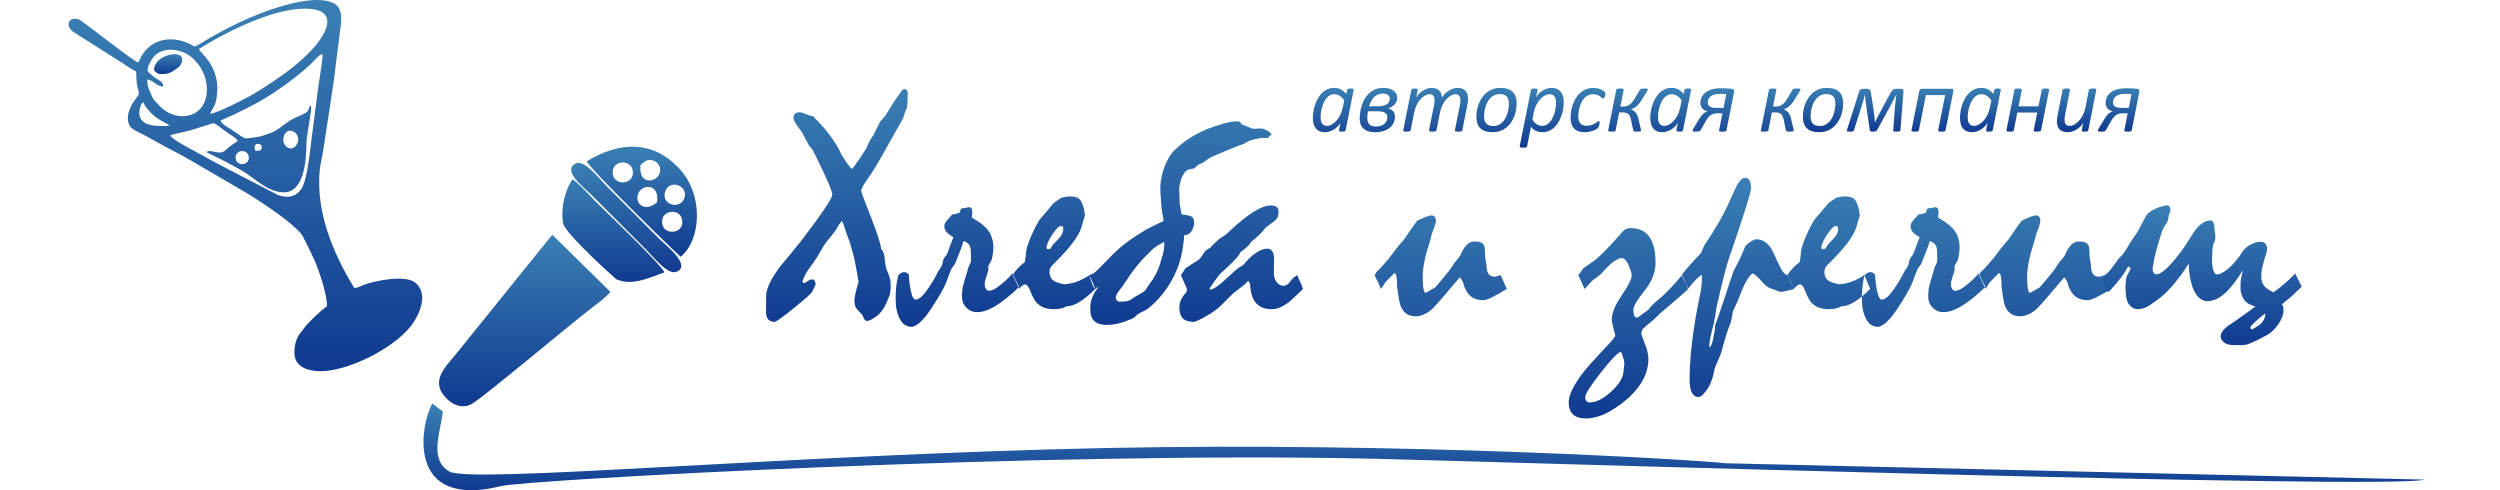
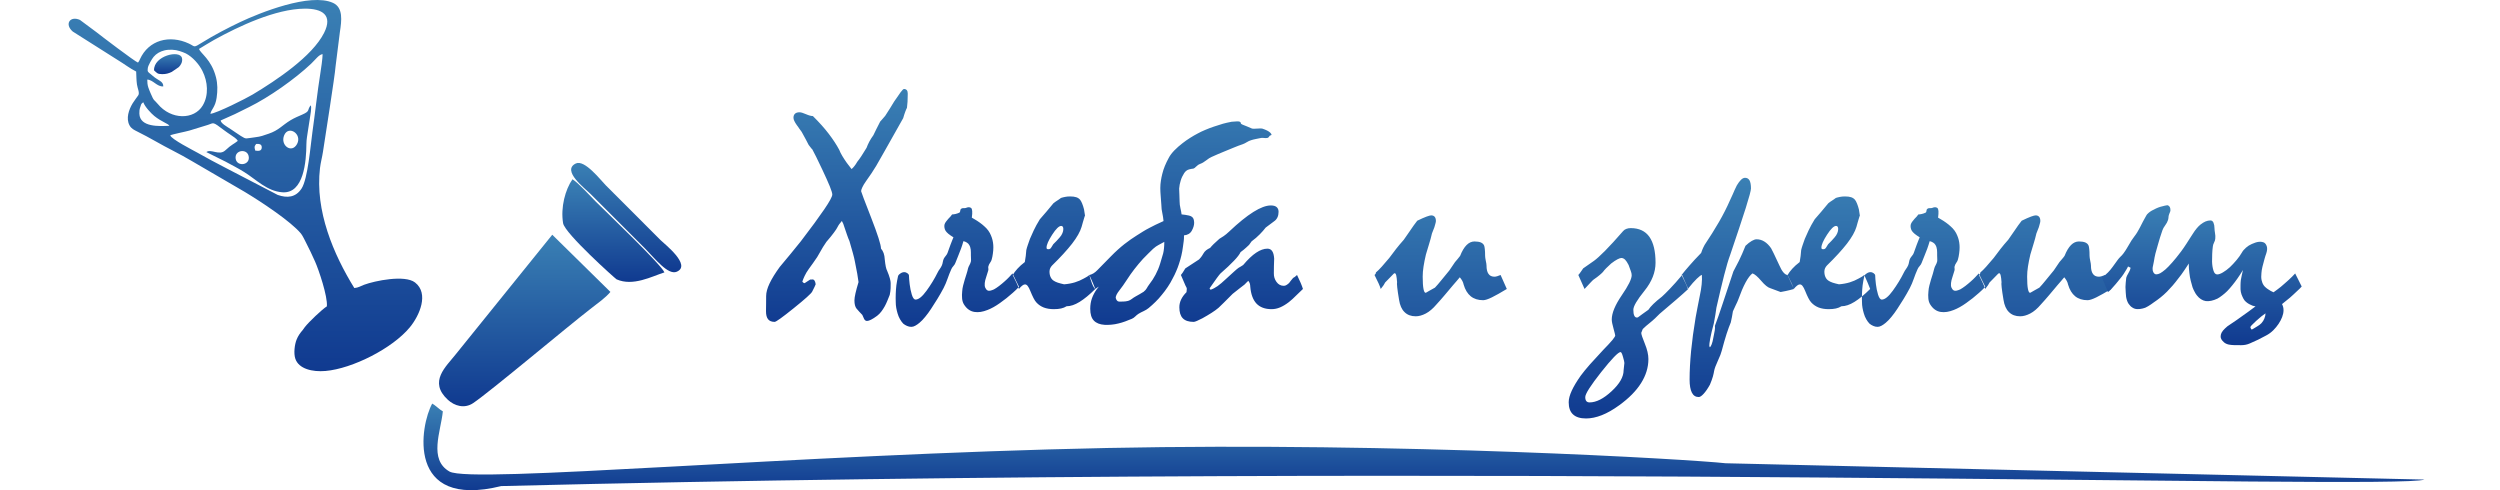
<svg xmlns="http://www.w3.org/2000/svg" width="255" height="50" viewBox="0 0 255 50" fill="none">
  <path fill-rule="evenodd" clip-rule="evenodd" d="M46.502 36.119C45.497 37.403 43.671 38.925 45.684 40.781C46.358 41.403 47.372 41.715 48.263 41.115C50.046 39.912 57.751 33.419 60.341 31.417C60.974 30.926 61.754 30.384 62.261 29.776L56.331 23.943L46.502 36.119Z" fill="url(#paint0_linear_67_1046)" />
-   <path fill-rule="evenodd" clip-rule="evenodd" d="M67.588 22.989C67.148 21.468 69.284 21.108 69.564 22.359C69.887 23.799 67.893 24.044 67.588 22.989ZM67.019 20.631C65.764 21.721 64.677 20.764 65.115 19.704C65.492 18.791 67.289 18.657 67.019 20.631ZM69.782 20.268C69.306 21.424 67.409 20.886 67.847 19.534C68.277 18.204 70.323 18.952 69.782 20.268ZM62.5 17.717C62.364 16.294 64.354 16.2 64.543 17.393C64.777 18.87 62.625 19.018 62.5 17.717ZM65.334 16.822C65.783 16.466 66.067 16.11 66.775 16.435C67.171 16.617 67.503 17.152 67.253 17.747C66.88 18.638 65.093 18.871 65.334 16.822ZM59.852 16.456C60.235 17.324 68.856 25.705 69.426 26.184C71.493 24.53 71.869 19.871 69.198 17.096C66.502 14.295 63.167 14.427 59.852 16.456Z" fill="url(#paint1_linear_67_1046)" />
  <path fill-rule="evenodd" clip-rule="evenodd" d="M67.771 27.784C67.474 27.015 61.808 21.599 60.782 20.58C60.163 19.966 59.02 18.674 58.392 18.284C57.665 19.327 57.168 21.138 57.435 22.766C57.606 23.81 62.785 28.446 62.893 28.493C64.572 29.236 66.486 28.191 67.771 27.784Z" fill="url(#paint2_linear_67_1046)" />
-   <path fill-rule="evenodd" clip-rule="evenodd" d="M176.015 47.252C172.368 46.853 143.02 45.084 112.948 45.694C80.893 46.344 48.05 49.352 45.848 48.097C43.707 46.875 44.956 44.049 45.171 41.96C44.907 41.798 44.904 41.785 44.591 41.532C44.455 41.422 44.456 41.418 44.301 41.302L44.086 41.165C42.869 43.342 41.352 51.989 51.123 49.58C53.725 48.938 106.598 45.992 140.479 46.8C152.165 47.079 244.198 49.975 247.301 48.918L176.015 47.252Z" fill="url(#paint3_linear_67_1046)" />
+   <path fill-rule="evenodd" clip-rule="evenodd" d="M176.015 47.252C172.368 46.853 143.02 45.084 112.948 45.694C80.893 46.344 48.05 49.352 45.848 48.097C43.707 46.875 44.956 44.049 45.171 41.96C44.907 41.798 44.904 41.785 44.591 41.532C44.455 41.422 44.456 41.418 44.301 41.302L44.086 41.165C42.869 43.342 41.352 51.989 51.123 49.58C152.165 47.079 244.198 49.975 247.301 48.918L176.015 47.252Z" fill="url(#paint3_linear_67_1046)" />
  <path fill-rule="evenodd" clip-rule="evenodd" d="M58.733 16.675C57.234 17.397 59.712 19.251 60.226 19.774L65.836 25.389C66.817 26.39 68.142 28.087 69.021 27.719C70.587 27.063 67.758 24.872 67.396 24.509L61.784 18.896C61.253 18.36 59.629 16.243 58.733 16.675Z" fill="url(#paint4_linear_67_1046)" />
  <path fill-rule="evenodd" clip-rule="evenodd" d="M24.04 16.206C23.888 15.3 25.177 15.122 25.359 15.905C25.58 16.854 24.182 17.05 24.04 16.206ZM26.126 14.685C26.465 14.655 26.721 14.716 26.698 15.065C26.675 15.406 26.38 15.415 26.036 15.361C25.936 14.967 25.921 14.969 26.126 14.685ZM30.299 14.69C29.752 15.704 28.56 14.819 28.983 13.803C29.428 12.736 30.849 13.669 30.299 14.69ZM14.617 10.432C14.774 10.893 15.422 11.572 15.739 11.83C16.465 12.422 17.186 12.62 17.276 12.829C16.277 12.878 14.268 13 14.215 11.598C14.206 11.338 14.225 11.168 14.301 10.941C14.404 10.635 14.376 10.637 14.518 10.503L14.617 10.432ZM15.022 8.117C15.624 8.145 16.005 8.857 16.657 8.816C16.661 8.265 16.143 8.234 15.588 7.745C15.505 7.672 15.449 7.619 15.351 7.544C15.097 7.347 15.013 7.314 15.078 6.925C15.124 6.647 15.492 6.011 15.67 5.798C15.941 5.472 16.316 5.253 16.769 5.141C17.254 5.022 17.887 5.058 18.314 5.206C18.523 5.278 18.785 5.362 18.959 5.452C19.655 5.814 20.305 6.554 20.647 7.234C21.205 8.343 21.301 9.704 20.684 10.75C19.805 12.239 17.444 12.248 16.085 10.594C15.696 10.121 15.729 10.382 15.369 9.53C15.286 9.333 15.205 9.151 15.125 8.909C15.047 8.671 15.017 8.39 15.022 8.117ZM17.364 13.806C17.558 13.695 18.928 13.435 19.325 13.316C20.009 13.11 20.552 12.937 21.215 12.736C21.839 12.548 21.616 12.339 22.865 13.29C23.089 13.461 23.309 13.604 23.572 13.784C23.771 13.92 24.175 14.169 24.25 14.374C23.846 14.706 23.64 14.718 22.99 15.329C22.361 15.923 21.545 15.152 21.045 15.511L23.008 16.489C23.614 16.819 24.312 17.172 24.919 17.555C26.174 18.345 27.233 19.491 28.792 19.613C30.998 19.785 31.24 16.437 31.254 14.688C31.258 14.212 31.346 13.798 31.407 13.354C31.466 12.927 31.54 12.488 31.605 12.082C31.651 11.793 31.813 10.938 31.696 10.739C31.289 11.238 31.69 11.311 30.834 11.686C30.425 11.865 30.036 12.024 29.642 12.261C28.774 12.784 28.429 13.293 27.403 13.639C26.886 13.812 26.617 13.934 26.011 14.003C25.03 14.115 25.162 14.243 24.564 13.866C24.197 13.635 23.871 13.395 23.505 13.155C23.097 12.886 22.547 12.592 22.505 12.29L23.97 11.633C24.442 11.411 24.962 11.141 25.403 10.924C27.451 9.914 30.074 8.066 31.724 6.509C32.174 6.085 32.539 5.55 32.906 5.523C32.911 5.91 32.742 7.073 32.668 7.525C32.383 9.269 32.12 11.708 31.863 13.5C31.681 14.762 31.407 18.259 30.753 19.243C30.159 20.135 29.311 20.228 28.325 19.882L23.101 17.167C22.054 16.63 21.099 16.117 20.142 15.576C19.686 15.319 17.472 14.198 17.364 13.806ZM21.459 11.61C21.536 11.166 21.963 10.937 22.099 9.958C22.201 9.222 22.206 8.564 22.026 7.866C21.56 6.056 20.439 5.441 20.302 4.99C20.76 4.716 21.318 4.36 21.838 4.071C24.352 2.678 28.11 0.908 31.064 0.883C32.891 0.867 33.967 1.546 33.054 3.358C31.852 5.746 28.216 8.177 25.769 9.643C25.105 10.04 22.104 11.554 21.459 11.61ZM14.076 6.385C13.797 6.31 10.218 3.589 9.828 3.275L8.157 2.034C7.149 1.579 6.548 2.462 7.422 3.218L12.021 6.13C12.644 6.504 13.226 6.962 13.889 7.298C13.918 7.811 13.901 8.108 13.969 8.611C14.021 9.003 14.271 9.473 14.102 9.724C13.904 10.02 13.722 10.225 13.531 10.537C13.133 11.192 12.835 12.085 13.209 12.781C13.397 13.131 13.669 13.246 14.011 13.421C14.641 13.744 15.243 14.048 15.869 14.412C16.97 15.052 18.393 15.722 19.546 16.416L24.976 19.581C26.614 20.566 29.66 22.573 30.703 23.831C30.865 24.028 31.108 24.545 31.223 24.767C31.535 25.369 31.841 26.017 32.137 26.68C32.504 27.502 33.435 30.231 33.341 31.247C32.846 31.556 31.494 32.85 31.099 33.355C30.994 33.49 30.981 33.538 30.887 33.649C30.611 33.976 30.413 34.237 30.249 34.65C30.059 35.126 29.933 36.028 30.125 36.594C30.478 37.631 31.871 37.956 33.206 37.839C35.958 37.597 40.039 35.526 41.803 33.386C42.792 32.185 43.786 29.938 42.331 28.811C41.291 28.006 38.235 28.639 37.139 29.045C36.783 29.176 36.541 29.354 36.14 29.379C34.022 25.95 32.12 21.51 32.639 17.146C32.707 16.577 32.861 16.024 32.941 15.494C33.127 14.26 34.175 7.641 34.224 6.797L34.668 3.268C34.849 2.093 35.019 0.776 33.969 0.295C31.65 -0.767 26.484 1.308 24.492 2.253C23.285 2.825 21.805 3.597 20.638 4.326C19.675 4.927 19.929 4.75 19.265 4.442C17.279 3.52 15.158 4.088 14.274 6.041C14.192 6.22 14.195 6.237 14.076 6.385Z" fill="url(#paint5_linear_67_1046)" />
  <path fill-rule="evenodd" clip-rule="evenodd" d="M15.713 7.175C16.019 7.451 16.04 7.555 16.541 7.562C16.924 7.567 17.216 7.482 17.522 7.332L18.23 6.847C18.428 6.654 18.652 6.311 18.562 5.921C18.363 5.046 15.656 5.689 15.713 7.175Z" fill="url(#paint6_linear_67_1046)" />
-   <path fill-rule="evenodd" clip-rule="evenodd" d="M137.252 13.286C137.239 13.338 137.205 13.375 137.15 13.395C137.094 13.417 137.002 13.428 136.873 13.428C136.812 13.428 136.762 13.425 136.723 13.419C136.684 13.413 136.651 13.405 136.628 13.394C136.603 13.383 136.587 13.369 136.578 13.353C136.569 13.336 136.569 13.314 136.578 13.286L136.729 12.509C136.69 12.606 136.619 12.712 136.514 12.828C136.411 12.943 136.288 13.049 136.146 13.147C136.004 13.244 135.846 13.325 135.672 13.389C135.499 13.453 135.321 13.484 135.141 13.484C134.898 13.484 134.697 13.442 134.538 13.356C134.377 13.271 134.251 13.158 134.157 13.018C134.062 12.878 133.998 12.72 133.964 12.542C133.928 12.366 133.911 12.185 133.911 11.999C133.911 11.828 133.926 11.634 133.959 11.419C133.99 11.202 134.042 10.981 134.113 10.756C134.185 10.53 134.279 10.31 134.393 10.098C134.506 9.884 134.644 9.692 134.804 9.524C134.967 9.355 135.154 9.22 135.366 9.117C135.58 9.015 135.821 8.964 136.091 8.964C136.364 8.964 136.598 9.018 136.793 9.129C136.987 9.238 137.161 9.39 137.314 9.583L137.402 9.167C137.414 9.118 137.448 9.082 137.505 9.062C137.561 9.04 137.65 9.029 137.768 9.029C137.831 9.029 137.882 9.031 137.924 9.036C137.966 9.04 137.999 9.05 138.024 9.062C138.049 9.073 138.064 9.089 138.071 9.107C138.077 9.126 138.079 9.145 138.075 9.167L137.252 13.286ZM137.111 10.246C136.968 10.034 136.812 9.875 136.645 9.769C136.478 9.663 136.291 9.61 136.084 9.61C135.918 9.61 135.77 9.649 135.637 9.727C135.505 9.805 135.386 9.908 135.285 10.036C135.182 10.163 135.095 10.308 135.02 10.472C134.945 10.634 134.884 10.803 134.836 10.978C134.789 11.151 134.755 11.322 134.731 11.489C134.708 11.658 134.697 11.807 134.697 11.942C134.697 12.049 134.705 12.155 134.722 12.26C134.739 12.366 134.77 12.461 134.818 12.548C134.865 12.634 134.931 12.704 135.012 12.759C135.095 12.812 135.202 12.839 135.333 12.839C135.502 12.839 135.67 12.792 135.839 12.7C136.009 12.606 136.166 12.478 136.313 12.314C136.459 12.149 136.59 11.957 136.703 11.734C136.817 11.513 136.899 11.268 136.955 10.999L137.111 10.246ZM142.289 11.904C142.289 12.035 142.271 12.165 142.236 12.294C142.201 12.424 142.148 12.547 142.077 12.664C142.005 12.782 141.913 12.89 141.799 12.991C141.687 13.091 141.556 13.178 141.406 13.252C141.258 13.325 141.086 13.381 140.894 13.422C140.702 13.464 140.489 13.484 140.255 13.484C139.952 13.484 139.701 13.447 139.5 13.37C139.298 13.294 139.138 13.191 139.018 13.063C138.896 12.935 138.812 12.786 138.76 12.614C138.71 12.441 138.685 12.261 138.685 12.073C138.685 11.938 138.698 11.77 138.721 11.567C138.746 11.364 138.79 11.148 138.854 10.915C138.919 10.684 139.008 10.452 139.122 10.221C139.236 9.989 139.384 9.781 139.564 9.594C139.743 9.408 139.96 9.257 140.212 9.14C140.467 9.023 140.765 8.964 141.109 8.964C141.353 8.964 141.563 8.992 141.741 9.048C141.917 9.104 142.063 9.179 142.178 9.27C142.292 9.362 142.376 9.468 142.431 9.588C142.485 9.708 142.513 9.833 142.513 9.961C142.513 10.101 142.49 10.23 142.443 10.347C142.395 10.464 142.329 10.569 142.245 10.661C142.162 10.753 142.063 10.831 141.949 10.898C141.833 10.965 141.71 11.018 141.576 11.054C141.716 11.088 141.832 11.135 141.925 11.196C142.019 11.257 142.091 11.325 142.145 11.403C142.198 11.481 142.236 11.564 142.256 11.65C142.278 11.737 142.289 11.822 142.289 11.904ZM141.755 10.046C141.755 9.976 141.741 9.911 141.715 9.848C141.687 9.786 141.643 9.731 141.584 9.686C141.524 9.639 141.449 9.605 141.36 9.58C141.272 9.557 141.166 9.544 141.039 9.544C140.888 9.544 140.741 9.569 140.601 9.619C140.462 9.669 140.331 9.748 140.211 9.855C140.091 9.961 139.982 10.095 139.887 10.255C139.79 10.418 139.71 10.611 139.646 10.836H140.643C140.833 10.836 140.997 10.815 141.137 10.776C141.278 10.737 141.393 10.683 141.485 10.613C141.577 10.542 141.644 10.46 141.688 10.363C141.733 10.268 141.755 10.162 141.755 10.046ZM141.512 11.945C141.512 11.868 141.498 11.793 141.468 11.72C141.44 11.647 141.387 11.584 141.311 11.531C141.234 11.477 141.131 11.435 141.002 11.4C140.872 11.367 140.709 11.351 140.51 11.351H139.537C139.512 11.472 139.493 11.588 139.481 11.698C139.468 11.807 139.462 11.912 139.462 12.013C139.462 12.311 139.531 12.534 139.668 12.682C139.805 12.831 140.028 12.904 140.337 12.904C140.548 12.904 140.727 12.876 140.877 12.82C141.025 12.764 141.147 12.689 141.242 12.598C141.337 12.506 141.406 12.403 141.448 12.288C141.49 12.171 141.512 12.057 141.512 11.945ZM149.154 13.286C149.15 13.311 149.141 13.331 149.127 13.349C149.111 13.364 149.088 13.38 149.055 13.392C149.022 13.403 148.982 13.413 148.93 13.419C148.881 13.425 148.818 13.428 148.745 13.428C148.672 13.428 148.612 13.425 148.565 13.419C148.519 13.413 148.483 13.403 148.456 13.392C148.431 13.38 148.414 13.364 148.405 13.349C148.395 13.331 148.394 13.311 148.4 13.286L148.905 10.744C148.921 10.655 148.934 10.57 148.945 10.491C148.955 10.411 148.96 10.332 148.96 10.252C148.96 10.057 148.923 9.9 148.848 9.784C148.775 9.667 148.643 9.61 148.458 9.61C148.307 9.61 148.147 9.656 147.985 9.75C147.821 9.842 147.667 9.972 147.52 10.135C147.374 10.298 147.244 10.492 147.13 10.717C147.018 10.942 146.935 11.185 146.884 11.449L146.519 13.286C146.513 13.311 146.503 13.331 146.488 13.349C146.472 13.364 146.449 13.38 146.416 13.392C146.385 13.403 146.343 13.413 146.293 13.419C146.243 13.425 146.18 13.428 146.107 13.428C146.035 13.428 145.975 13.425 145.928 13.419C145.881 13.413 145.845 13.403 145.82 13.392C145.795 13.38 145.78 13.364 145.77 13.349C145.761 13.331 145.758 13.311 145.761 13.286L146.266 10.744C146.288 10.652 146.302 10.563 146.31 10.474C146.318 10.385 146.321 10.302 146.321 10.226C146.321 10.039 146.283 9.889 146.207 9.777C146.132 9.666 146.003 9.61 145.822 9.61C145.666 9.61 145.507 9.656 145.346 9.75C145.184 9.842 145.029 9.972 144.883 10.135C144.738 10.298 144.607 10.492 144.494 10.717C144.382 10.942 144.299 11.185 144.248 11.449L143.884 13.286C143.878 13.311 143.869 13.331 143.853 13.349C143.838 13.364 143.814 13.38 143.784 13.392C143.753 13.403 143.713 13.413 143.661 13.419C143.611 13.425 143.549 13.428 143.476 13.428C143.401 13.428 143.338 13.425 143.292 13.419C143.245 13.413 143.209 13.403 143.182 13.392C143.157 13.38 143.14 13.364 143.133 13.349C143.126 13.331 143.125 13.311 143.131 13.286L143.955 9.167C143.958 9.145 143.966 9.126 143.98 9.107C143.994 9.089 144.016 9.073 144.044 9.062C144.073 9.05 144.111 9.04 144.154 9.036C144.198 9.031 144.251 9.029 144.314 9.029C144.376 9.029 144.429 9.031 144.469 9.036C144.51 9.04 144.543 9.05 144.565 9.062C144.588 9.073 144.602 9.089 144.608 9.107C144.615 9.126 144.616 9.145 144.613 9.167L144.459 9.953C144.504 9.85 144.579 9.739 144.685 9.624C144.789 9.507 144.912 9.401 145.053 9.302C145.193 9.206 145.346 9.125 145.511 9.061C145.678 8.997 145.848 8.964 146.022 8.964C146.204 8.964 146.362 8.989 146.493 9.039C146.622 9.09 146.73 9.159 146.814 9.246C146.897 9.332 146.959 9.437 146.998 9.557C147.039 9.677 147.062 9.809 147.071 9.953C147.132 9.847 147.216 9.734 147.323 9.619C147.43 9.502 147.553 9.396 147.694 9.301C147.834 9.204 147.987 9.125 148.151 9.061C148.316 8.997 148.483 8.964 148.655 8.964C148.859 8.964 149.029 8.994 149.166 9.051C149.303 9.109 149.414 9.188 149.5 9.288C149.586 9.39 149.647 9.507 149.682 9.641C149.72 9.775 149.737 9.922 149.737 10.081C149.737 10.187 149.731 10.293 149.72 10.396C149.707 10.5 149.69 10.606 149.668 10.717L149.154 13.286ZM154.699 10.531C154.699 10.758 154.677 10.987 154.635 11.223C154.593 11.457 154.527 11.683 154.441 11.901C154.354 12.118 154.243 12.324 154.109 12.516C153.975 12.707 153.817 12.874 153.637 13.018C153.456 13.162 153.25 13.275 153.02 13.358C152.79 13.442 152.534 13.484 152.25 13.484C151.958 13.484 151.707 13.45 151.498 13.38C151.289 13.31 151.117 13.207 150.983 13.072C150.849 12.938 150.751 12.775 150.687 12.58C150.623 12.385 150.59 12.163 150.59 11.917C150.59 11.691 150.61 11.461 150.653 11.226C150.693 10.992 150.757 10.765 150.846 10.55C150.935 10.333 151.046 10.129 151.178 9.936C151.311 9.742 151.467 9.574 151.649 9.43C151.83 9.287 152.036 9.173 152.265 9.09C152.496 9.006 152.754 8.964 153.036 8.964C153.329 8.964 153.579 9 153.788 9.072C153.997 9.143 154.168 9.246 154.304 9.38C154.44 9.515 154.54 9.678 154.604 9.873C154.668 10.068 154.699 10.288 154.699 10.531ZM153.903 10.575C153.903 10.422 153.888 10.285 153.855 10.163C153.824 10.04 153.771 9.937 153.696 9.855C153.621 9.77 153.524 9.705 153.404 9.66C153.284 9.614 153.139 9.591 152.969 9.591C152.785 9.591 152.618 9.624 152.468 9.689C152.319 9.755 152.184 9.844 152.067 9.954C151.949 10.067 151.847 10.196 151.76 10.346C151.673 10.496 151.601 10.655 151.543 10.823C151.487 10.993 151.445 11.166 151.417 11.346C151.39 11.524 151.376 11.698 151.376 11.87C151.376 12.021 151.394 12.159 151.426 12.28C151.461 12.403 151.515 12.506 151.59 12.592C151.665 12.678 151.763 12.743 151.882 12.789C152.002 12.834 152.147 12.857 152.319 12.857C152.504 12.857 152.671 12.824 152.819 12.759C152.967 12.694 153.098 12.605 153.217 12.491C153.334 12.378 153.435 12.247 153.523 12.098C153.609 11.948 153.68 11.789 153.736 11.617C153.793 11.447 153.835 11.273 153.863 11.096C153.889 10.918 153.903 10.745 153.903 10.575ZM159.502 10.454C159.502 10.631 159.485 10.829 159.452 11.051C159.417 11.271 159.364 11.494 159.291 11.72C159.218 11.945 159.124 12.165 159.01 12.375C158.895 12.587 158.758 12.776 158.595 12.94C158.433 13.105 158.247 13.236 158.035 13.336C157.823 13.434 157.583 13.484 157.313 13.484C157.177 13.484 157.053 13.47 156.94 13.444C156.828 13.416 156.725 13.378 156.631 13.33C156.538 13.28 156.451 13.224 156.373 13.158C156.293 13.093 156.221 13.021 156.154 12.941L155.763 14.919C155.756 14.944 155.747 14.965 155.733 14.983C155.719 15.002 155.697 15.018 155.666 15.03C155.635 15.041 155.594 15.05 155.544 15.057C155.493 15.063 155.429 15.066 155.352 15.066C155.282 15.066 155.224 15.063 155.178 15.057C155.132 15.05 155.095 15.041 155.069 15.03C155.04 15.018 155.023 15.002 155.016 14.983C155.009 14.965 155.006 14.944 155.009 14.919L156.16 9.167C156.167 9.118 156.198 9.082 156.252 9.062C156.307 9.04 156.399 9.029 156.527 9.029C156.591 9.029 156.644 9.031 156.683 9.036C156.722 9.04 156.755 9.048 156.778 9.059C156.803 9.07 156.819 9.084 156.825 9.103C156.831 9.121 156.833 9.142 156.83 9.167L156.674 9.947C156.716 9.847 156.789 9.739 156.89 9.624C156.993 9.51 157.115 9.404 157.257 9.304C157.397 9.206 157.556 9.125 157.73 9.061C157.903 8.997 158.081 8.964 158.26 8.964C158.492 8.964 158.687 9.003 158.843 9.082C159.001 9.162 159.129 9.268 159.227 9.401C159.324 9.533 159.394 9.689 159.438 9.872C159.48 10.053 159.502 10.246 159.502 10.454ZM158.715 10.502C158.715 10.371 158.704 10.249 158.681 10.14C158.658 10.031 158.62 9.936 158.57 9.856C158.519 9.778 158.453 9.716 158.371 9.674C158.29 9.631 158.188 9.61 158.068 9.61C157.904 9.61 157.736 9.655 157.566 9.747C157.394 9.839 157.235 9.967 157.09 10.132C156.943 10.296 156.812 10.491 156.699 10.716C156.583 10.94 156.5 11.185 156.449 11.45L156.299 12.205C156.443 12.417 156.597 12.576 156.761 12.681C156.926 12.786 157.112 12.839 157.318 12.839C157.48 12.839 157.628 12.801 157.762 12.725C157.895 12.648 158.014 12.545 158.116 12.417C158.218 12.29 158.307 12.144 158.382 11.984C158.458 11.822 158.521 11.655 158.57 11.48C158.622 11.307 158.658 11.134 158.681 10.964C158.704 10.792 158.715 10.639 158.715 10.502ZM163.752 9.535C163.752 9.589 163.748 9.645 163.737 9.703C163.726 9.761 163.71 9.816 163.688 9.865C163.667 9.915 163.642 9.958 163.613 9.99C163.584 10.023 163.551 10.04 163.515 10.04C163.471 10.04 163.428 10.018 163.383 9.975C163.336 9.931 163.277 9.881 163.202 9.826C163.127 9.773 163.032 9.723 162.918 9.678C162.804 9.633 162.659 9.61 162.481 9.61C162.286 9.61 162.111 9.65 161.962 9.73C161.81 9.811 161.678 9.915 161.567 10.045C161.455 10.174 161.363 10.321 161.289 10.485C161.216 10.65 161.157 10.815 161.11 10.982C161.065 11.149 161.032 11.312 161.012 11.467C160.991 11.625 160.982 11.761 160.982 11.876C160.982 12.19 161.051 12.427 161.189 12.587C161.327 12.748 161.533 12.829 161.806 12.829C162.004 12.829 162.174 12.804 162.316 12.756C162.458 12.707 162.578 12.653 162.676 12.591C162.776 12.528 162.857 12.474 162.921 12.425C162.985 12.377 163.041 12.352 163.089 12.352C163.113 12.352 163.13 12.363 163.144 12.386C163.156 12.41 163.163 12.442 163.163 12.484C163.163 12.522 163.159 12.566 163.153 12.616C163.149 12.665 163.139 12.717 163.125 12.771C163.113 12.824 163.096 12.874 163.077 12.92C163.058 12.965 163.03 13.007 162.994 13.044C162.957 13.084 162.893 13.129 162.802 13.183C162.71 13.238 162.604 13.288 162.484 13.331C162.364 13.375 162.235 13.413 162.094 13.441C161.954 13.47 161.809 13.484 161.66 13.484C161.169 13.484 160.803 13.36 160.559 13.11C160.317 12.86 160.196 12.489 160.196 11.996C160.196 11.81 160.211 11.606 160.244 11.386C160.275 11.166 160.33 10.943 160.406 10.72C160.483 10.496 160.58 10.279 160.698 10.07C160.818 9.859 160.963 9.672 161.138 9.51C161.311 9.348 161.512 9.217 161.742 9.12C161.969 9.022 162.231 8.973 162.528 8.973C162.649 8.973 162.766 8.983 162.879 9.003C162.991 9.023 163.097 9.05 163.197 9.082C163.295 9.117 163.386 9.159 163.467 9.209C163.546 9.26 163.609 9.304 163.654 9.344C163.698 9.383 163.726 9.418 163.737 9.444C163.748 9.472 163.752 9.502 163.752 9.535ZM167.384 13.277C167.384 13.302 167.377 13.324 167.366 13.341C167.357 13.36 167.335 13.375 167.306 13.389C167.276 13.403 167.235 13.413 167.186 13.419C167.136 13.425 167.07 13.428 166.992 13.428C166.906 13.428 166.838 13.425 166.788 13.419C166.738 13.413 166.699 13.405 166.671 13.394C166.643 13.383 166.624 13.369 166.612 13.353C166.599 13.336 166.591 13.316 166.588 13.291L166.364 12.208C166.334 12.068 166.295 11.949 166.25 11.854C166.204 11.758 166.147 11.681 166.077 11.623C166.006 11.564 165.922 11.524 165.822 11.499C165.724 11.475 165.609 11.463 165.478 11.463H165.159L164.791 13.314C164.785 13.33 164.774 13.344 164.757 13.36C164.74 13.375 164.715 13.388 164.682 13.397C164.648 13.405 164.606 13.413 164.557 13.419C164.509 13.425 164.451 13.428 164.387 13.428C164.32 13.428 164.264 13.425 164.219 13.419C164.173 13.413 164.136 13.405 164.108 13.397C164.08 13.388 164.058 13.375 164.047 13.36C164.035 13.344 164.03 13.33 164.033 13.314L164.866 9.134C164.866 9.12 164.875 9.104 164.894 9.092C164.911 9.078 164.938 9.065 164.972 9.057C165.005 9.048 165.047 9.04 165.095 9.036C165.144 9.031 165.201 9.029 165.265 9.029C165.329 9.029 165.384 9.031 165.431 9.036C165.479 9.04 165.515 9.048 165.543 9.057C165.571 9.065 165.591 9.078 165.604 9.092C165.618 9.104 165.624 9.12 165.621 9.134L165.278 10.864H165.59C165.701 10.864 165.805 10.85 165.907 10.822C166.008 10.795 166.105 10.75 166.195 10.686C166.287 10.623 166.376 10.544 166.462 10.447C166.548 10.351 166.63 10.234 166.71 10.095L167.253 9.171C167.268 9.146 167.285 9.126 167.307 9.107C167.329 9.089 167.359 9.073 167.396 9.062C167.435 9.05 167.482 9.04 167.537 9.036C167.591 9.031 167.66 9.029 167.742 9.029C167.816 9.029 167.873 9.031 167.919 9.036C167.962 9.04 167.997 9.047 168.02 9.054C168.045 9.062 168.061 9.072 168.068 9.082C168.076 9.093 168.079 9.106 168.079 9.121C168.079 9.145 168.073 9.173 168.059 9.206C168.045 9.237 168.023 9.277 167.994 9.327L167.391 10.287C167.309 10.419 167.223 10.533 167.134 10.631C167.045 10.73 166.958 10.814 166.87 10.884C166.783 10.954 166.696 11.01 166.61 11.053C166.524 11.096 166.445 11.129 166.371 11.154V11.163C166.46 11.191 166.541 11.229 166.616 11.28C166.691 11.33 166.76 11.393 166.822 11.466C166.885 11.541 166.941 11.628 166.989 11.726C167.037 11.825 167.078 11.94 167.108 12.071L167.36 13.135C167.366 13.166 167.371 13.193 167.376 13.216C167.381 13.238 167.384 13.26 167.384 13.277ZM171.667 13.286C171.655 13.338 171.62 13.375 171.566 13.395C171.509 13.417 171.417 13.428 171.288 13.428C171.227 13.428 171.177 13.425 171.138 13.419C171.099 13.413 171.066 13.405 171.043 13.394C171.018 13.383 171.002 13.369 170.993 13.353C170.984 13.336 170.984 13.314 170.993 13.286L171.144 12.509C171.105 12.606 171.034 12.712 170.929 12.828C170.826 12.943 170.703 13.049 170.561 13.147C170.419 13.244 170.262 13.325 170.087 13.389C169.914 13.453 169.736 13.484 169.557 13.484C169.313 13.484 169.112 13.442 168.953 13.356C168.792 13.271 168.666 13.158 168.572 13.018C168.477 12.878 168.413 12.72 168.379 12.542C168.343 12.366 168.326 12.185 168.326 11.999C168.326 11.828 168.341 11.634 168.374 11.419C168.405 11.202 168.457 10.981 168.529 10.756C168.6 10.53 168.694 10.31 168.808 10.098C168.922 9.884 169.059 9.692 169.22 9.524C169.382 9.355 169.569 9.22 169.781 9.117C169.995 9.015 170.237 8.964 170.506 8.964C170.78 8.964 171.013 9.018 171.208 9.129C171.402 9.238 171.577 9.39 171.729 9.583L171.817 9.167C171.829 9.118 171.863 9.082 171.92 9.062C171.976 9.04 172.065 9.029 172.183 9.029C172.246 9.029 172.297 9.031 172.339 9.036C172.381 9.04 172.414 9.05 172.439 9.062C172.464 9.073 172.48 9.089 172.486 9.107C172.492 9.126 172.494 9.145 172.491 9.167L171.667 13.286ZM171.527 10.246C171.383 10.034 171.227 9.875 171.06 9.769C170.893 9.663 170.706 9.61 170.499 9.61C170.333 9.61 170.185 9.649 170.052 9.727C169.92 9.805 169.801 9.908 169.7 10.036C169.597 10.163 169.51 10.308 169.435 10.472C169.36 10.634 169.299 10.803 169.251 10.978C169.204 11.151 169.17 11.322 169.146 11.489C169.123 11.658 169.112 11.807 169.112 11.942C169.112 12.049 169.12 12.155 169.137 12.26C169.154 12.366 169.185 12.461 169.234 12.548C169.28 12.634 169.346 12.704 169.427 12.759C169.51 12.812 169.617 12.839 169.748 12.839C169.917 12.839 170.085 12.792 170.254 12.7C170.424 12.606 170.581 12.478 170.728 12.314C170.875 12.149 171.006 11.957 171.118 11.734C171.232 11.513 171.314 11.268 171.371 10.999L171.527 10.246ZM176.1 13.286C176.094 13.311 176.085 13.333 176.071 13.35C176.056 13.369 176.036 13.383 176.007 13.394C175.979 13.405 175.938 13.413 175.885 13.419C175.833 13.425 175.771 13.428 175.698 13.428C175.624 13.428 175.564 13.425 175.515 13.419C175.467 13.413 175.429 13.405 175.404 13.394C175.378 13.383 175.361 13.369 175.351 13.35C175.342 13.333 175.34 13.311 175.347 13.286L175.69 11.556H175.163C175 11.556 174.862 11.577 174.743 11.619C174.625 11.659 174.52 11.716 174.431 11.789C174.342 11.862 174.261 11.948 174.189 12.045C174.119 12.143 174.052 12.246 173.991 12.355L173.483 13.241C173.458 13.28 173.434 13.313 173.411 13.336C173.389 13.361 173.36 13.38 173.322 13.394C173.286 13.408 173.239 13.417 173.183 13.422C173.127 13.427 173.055 13.428 172.971 13.428C172.907 13.428 172.853 13.427 172.81 13.422C172.768 13.417 172.734 13.409 172.711 13.399C172.686 13.388 172.668 13.375 172.657 13.363C172.647 13.349 172.642 13.331 172.642 13.31C172.642 13.3 172.645 13.289 172.651 13.275C172.656 13.261 172.665 13.241 172.678 13.213C172.69 13.186 172.707 13.152 172.731 13.111C172.754 13.069 172.784 13.018 172.82 12.954L173.307 12.151C173.448 11.912 173.59 11.731 173.732 11.605C173.873 11.478 174.024 11.396 174.185 11.355C173.926 11.294 173.737 11.19 173.617 11.042C173.497 10.893 173.437 10.708 173.437 10.485C173.437 10.376 173.451 10.262 173.481 10.146C173.509 10.031 173.558 9.917 173.623 9.808C173.689 9.697 173.774 9.594 173.88 9.496C173.987 9.397 174.119 9.313 174.275 9.24C174.433 9.167 174.615 9.109 174.823 9.065C175.032 9.023 175.272 9.001 175.543 9.001C175.64 9.001 175.738 9.003 175.835 9.006C175.933 9.009 176.028 9.014 176.124 9.02C176.217 9.026 176.311 9.033 176.401 9.037C176.493 9.043 176.582 9.051 176.666 9.061C176.743 9.07 176.802 9.1 176.843 9.149C176.883 9.201 176.896 9.276 176.877 9.377L176.1 13.286ZM176.077 9.608C175.974 9.594 175.865 9.583 175.752 9.578C175.64 9.574 175.542 9.572 175.456 9.572C175.191 9.572 174.977 9.6 174.812 9.656C174.648 9.714 174.52 9.786 174.428 9.873C174.337 9.961 174.275 10.056 174.244 10.16C174.211 10.263 174.196 10.363 174.196 10.458C174.196 10.547 174.213 10.625 174.245 10.694C174.28 10.764 174.331 10.82 174.4 10.867C174.47 10.912 174.561 10.947 174.671 10.97C174.782 10.993 174.918 11.004 175.075 11.004H175.801L176.077 9.608ZM182.957 13.277C182.957 13.302 182.951 13.324 182.94 13.341C182.931 13.36 182.909 13.375 182.879 13.389C182.85 13.403 182.809 13.413 182.759 13.419C182.709 13.425 182.644 13.428 182.566 13.428C182.48 13.428 182.411 13.425 182.361 13.419C182.312 13.413 182.272 13.405 182.244 13.394C182.216 13.383 182.198 13.369 182.185 13.353C182.173 13.336 182.165 13.316 182.162 13.291L181.937 12.208C181.908 12.068 181.869 11.949 181.823 11.854C181.778 11.758 181.72 11.681 181.65 11.623C181.58 11.564 181.496 11.524 181.396 11.499C181.298 11.475 181.182 11.463 181.051 11.463H180.733L180.365 13.314C180.359 13.33 180.348 13.344 180.331 13.36C180.313 13.375 180.288 13.388 180.256 13.397C180.221 13.405 180.179 13.413 180.131 13.419C180.082 13.425 180.025 13.428 179.961 13.428C179.894 13.428 179.838 13.425 179.792 13.419C179.747 13.413 179.71 13.405 179.682 13.397C179.653 13.388 179.632 13.375 179.621 13.36C179.608 13.344 179.604 13.33 179.607 13.314L180.44 9.134C180.44 9.12 180.449 9.104 180.468 9.092C180.485 9.078 180.511 9.065 180.546 9.057C180.579 9.048 180.621 9.04 180.669 9.036C180.717 9.031 180.775 9.029 180.839 9.029C180.903 9.029 180.958 9.031 181.004 9.036C181.053 9.04 181.089 9.048 181.117 9.057C181.145 9.065 181.165 9.078 181.178 9.092C181.192 9.104 181.198 9.12 181.195 9.134L180.852 10.864H181.164C181.274 10.864 181.379 10.85 181.48 10.822C181.582 10.795 181.678 10.75 181.769 10.686C181.861 10.623 181.95 10.544 182.035 10.447C182.121 10.351 182.204 10.234 182.283 10.095L182.826 9.171C182.842 9.146 182.859 9.126 182.881 9.107C182.903 9.089 182.932 9.073 182.97 9.062C183.009 9.05 183.056 9.04 183.11 9.036C183.165 9.031 183.233 9.029 183.316 9.029C183.389 9.029 183.447 9.031 183.492 9.036C183.536 9.04 183.57 9.047 183.594 9.054C183.619 9.062 183.634 9.072 183.642 9.082C183.65 9.093 183.653 9.106 183.653 9.121C183.653 9.145 183.647 9.173 183.633 9.206C183.619 9.237 183.597 9.277 183.567 9.327L182.965 10.287C182.882 10.419 182.797 10.533 182.708 10.631C182.619 10.73 182.531 10.814 182.444 10.884C182.357 10.954 182.269 11.01 182.184 11.053C182.098 11.096 182.018 11.129 181.945 11.154V11.163C182.034 11.191 182.115 11.229 182.19 11.28C182.265 11.33 182.333 11.393 182.396 11.466C182.458 11.541 182.514 11.628 182.563 11.726C182.611 11.825 182.652 11.94 182.681 12.071L182.934 13.135C182.94 13.166 182.945 13.193 182.95 13.216C182.954 13.238 182.957 13.26 182.957 13.277Z" fill="url(#paint7_linear_67_1046)" />
-   <path fill-rule="evenodd" clip-rule="evenodd" d="M188.003 10.531C188.003 10.758 187.982 10.987 187.94 11.223C187.897 11.457 187.832 11.683 187.746 11.901C187.659 12.118 187.548 12.324 187.414 12.516C187.28 12.707 187.122 12.874 186.941 13.018C186.76 13.162 186.554 13.275 186.325 13.358C186.094 13.442 185.838 13.484 185.554 13.484C185.263 13.484 185.012 13.45 184.803 13.38C184.594 13.31 184.422 13.207 184.288 13.072C184.154 12.938 184.055 12.775 183.991 12.58C183.928 12.385 183.895 12.163 183.895 11.917C183.895 11.691 183.915 11.461 183.957 11.226C183.998 10.992 184.062 10.765 184.151 10.55C184.24 10.333 184.35 10.129 184.483 9.936C184.615 9.742 184.771 9.574 184.954 9.43C185.135 9.287 185.341 9.173 185.57 9.09C185.801 9.006 186.058 8.964 186.341 8.964C186.634 8.964 186.883 9 187.093 9.072C187.302 9.143 187.473 9.246 187.609 9.38C187.745 9.515 187.844 9.678 187.908 9.873C187.972 10.068 188.003 10.288 188.003 10.531ZM187.208 10.575C187.208 10.422 187.192 10.285 187.16 10.163C187.128 10.04 187.075 9.937 187 9.855C186.926 9.77 186.829 9.705 186.709 9.66C186.589 9.614 186.444 9.591 186.274 9.591C186.089 9.591 185.923 9.624 185.773 9.689C185.623 9.755 185.489 9.844 185.372 9.954C185.253 10.067 185.152 10.196 185.065 10.346C184.977 10.496 184.906 10.655 184.848 10.823C184.792 10.993 184.75 11.166 184.721 11.346C184.695 11.524 184.681 11.698 184.681 11.87C184.681 12.021 184.698 12.159 184.731 12.28C184.765 12.403 184.82 12.506 184.895 12.592C184.97 12.678 185.068 12.743 185.186 12.789C185.306 12.834 185.452 12.857 185.623 12.857C185.809 12.857 185.976 12.824 186.124 12.759C186.272 12.694 186.403 12.605 186.522 12.491C186.639 12.378 186.74 12.247 186.827 12.098C186.913 11.948 186.985 11.789 187.041 11.617C187.097 11.447 187.139 11.273 187.167 11.096C187.194 10.918 187.208 10.745 187.208 10.575ZM193.845 13.246C193.839 13.313 193.809 13.36 193.756 13.388C193.705 13.414 193.606 13.428 193.464 13.428C193.387 13.428 193.324 13.427 193.276 13.424C193.227 13.42 193.191 13.414 193.168 13.405C193.143 13.395 193.128 13.383 193.12 13.366C193.114 13.35 193.11 13.328 193.113 13.3L193.284 10.903C193.29 10.842 193.299 10.761 193.309 10.661C193.319 10.559 193.332 10.452 193.344 10.333C193.358 10.216 193.373 10.098 193.388 9.976C193.402 9.853 193.418 9.742 193.432 9.642H193.429C193.383 9.73 193.335 9.823 193.284 9.92C193.232 10.018 193.179 10.117 193.126 10.218C193.073 10.318 193.02 10.419 192.967 10.519C192.914 10.619 192.864 10.714 192.819 10.801L191.479 13.236C191.46 13.272 191.44 13.303 191.419 13.328C191.399 13.352 191.373 13.372 191.34 13.388C191.307 13.402 191.267 13.413 191.218 13.419C191.17 13.425 191.111 13.428 191.042 13.428C190.983 13.428 190.934 13.425 190.894 13.419C190.853 13.413 190.821 13.403 190.796 13.389C190.771 13.375 190.752 13.356 190.738 13.333C190.725 13.308 190.716 13.277 190.713 13.241L190.36 10.803C190.345 10.702 190.329 10.599 190.317 10.494C190.303 10.389 190.29 10.287 190.279 10.185C190.268 10.085 190.259 9.989 190.251 9.895C190.243 9.803 190.236 9.719 190.229 9.642H190.223C190.198 9.739 190.172 9.842 190.14 9.948C190.111 10.054 190.08 10.163 190.05 10.273C190.019 10.382 189.988 10.491 189.953 10.599C189.921 10.706 189.889 10.808 189.858 10.903L189.109 13.26C189.097 13.296 189.083 13.325 189.066 13.349C189.049 13.37 189.025 13.388 188.994 13.399C188.963 13.409 188.922 13.417 188.872 13.422C188.821 13.427 188.755 13.428 188.676 13.428C188.601 13.428 188.542 13.425 188.498 13.419C188.454 13.413 188.423 13.402 188.403 13.388C188.384 13.372 188.375 13.353 188.375 13.33C188.375 13.306 188.381 13.278 188.392 13.246L189.624 9.354C189.657 9.257 189.705 9.184 189.769 9.132C189.833 9.082 189.919 9.057 190.028 9.057H190.348C190.437 9.057 190.509 9.064 190.568 9.078C190.626 9.092 190.674 9.115 190.711 9.149C190.749 9.182 190.779 9.227 190.799 9.284C190.818 9.34 190.833 9.41 190.842 9.496L191.109 11.244C191.125 11.352 191.139 11.46 191.151 11.567C191.164 11.675 191.176 11.781 191.189 11.887C191.201 11.992 191.212 12.095 191.22 12.194C191.228 12.296 191.234 12.391 191.24 12.483H191.248C191.293 12.388 191.343 12.288 191.395 12.183C191.446 12.079 191.499 11.971 191.554 11.864C191.608 11.756 191.663 11.648 191.718 11.542C191.772 11.435 191.828 11.333 191.886 11.237L192.825 9.496C192.864 9.419 192.905 9.354 192.945 9.298C192.986 9.241 193.031 9.195 193.081 9.16C193.131 9.125 193.187 9.1 193.249 9.082C193.31 9.065 193.383 9.057 193.469 9.057H193.865C193.976 9.057 194.054 9.081 194.102 9.126C194.149 9.171 194.166 9.245 194.156 9.344L193.845 13.246ZM198.448 13.286C198.445 13.311 198.436 13.331 198.419 13.349C198.401 13.364 198.378 13.38 198.347 13.392C198.316 13.403 198.275 13.413 198.224 13.419C198.172 13.425 198.11 13.428 198.035 13.428C197.963 13.428 197.904 13.425 197.859 13.419C197.812 13.413 197.776 13.403 197.751 13.392C197.726 13.38 197.709 13.364 197.7 13.349C197.69 13.331 197.689 13.311 197.695 13.286L198.406 9.694H196.442L195.725 13.286C195.718 13.311 195.709 13.331 195.693 13.349C195.678 13.364 195.655 13.38 195.622 13.392C195.589 13.403 195.549 13.413 195.497 13.419C195.447 13.425 195.385 13.428 195.311 13.428C195.24 13.428 195.179 13.425 195.132 13.419C195.085 13.413 195.049 13.403 195.023 13.392C194.998 13.38 194.981 13.364 194.973 13.349C194.967 13.331 194.965 13.311 194.972 13.286L195.758 9.327C195.776 9.235 195.811 9.168 195.861 9.123C195.912 9.079 195.973 9.057 196.046 9.057H199.06C199.132 9.057 199.185 9.079 199.217 9.123C199.249 9.168 199.256 9.235 199.238 9.327L198.448 13.286ZM203.259 13.286C203.246 13.338 203.212 13.375 203.157 13.395C203.101 13.417 203.009 13.428 202.88 13.428C202.819 13.428 202.769 13.425 202.73 13.419C202.691 13.413 202.658 13.405 202.635 13.394C202.61 13.383 202.594 13.369 202.585 13.353C202.576 13.336 202.576 13.314 202.585 13.286L202.736 12.509C202.697 12.606 202.626 12.712 202.521 12.828C202.418 12.943 202.295 13.049 202.153 13.147C202.011 13.244 201.853 13.325 201.679 13.389C201.506 13.453 201.328 13.484 201.148 13.484C200.905 13.484 200.704 13.442 200.545 13.356C200.384 13.271 200.258 13.158 200.164 13.018C200.069 12.878 200.005 12.72 199.971 12.542C199.935 12.366 199.918 12.185 199.918 11.999C199.918 11.828 199.933 11.634 199.966 11.419C199.997 11.202 200.049 10.981 200.12 10.756C200.192 10.53 200.286 10.31 200.4 10.098C200.514 9.884 200.651 9.692 200.811 9.524C200.974 9.355 201.161 9.22 201.373 9.117C201.587 9.015 201.828 8.964 202.098 8.964C202.371 8.964 202.605 9.018 202.8 9.129C202.994 9.238 203.168 9.39 203.321 9.583L203.409 9.167C203.421 9.118 203.455 9.082 203.512 9.062C203.568 9.04 203.657 9.029 203.775 9.029C203.838 9.029 203.889 9.031 203.931 9.036C203.973 9.04 204.006 9.05 204.031 9.062C204.056 9.073 204.071 9.089 204.078 9.107C204.084 9.126 204.086 9.145 204.082 9.167L203.259 13.286ZM203.118 10.246C202.975 10.034 202.819 9.875 202.652 9.769C202.485 9.663 202.298 9.61 202.091 9.61C201.925 9.61 201.777 9.649 201.644 9.727C201.512 9.805 201.393 9.908 201.292 10.036C201.189 10.163 201.102 10.308 201.027 10.472C200.952 10.634 200.891 10.803 200.843 10.978C200.796 11.151 200.762 11.322 200.738 11.489C200.715 11.658 200.704 11.807 200.704 11.942C200.704 12.049 200.712 12.155 200.729 12.26C200.746 12.366 200.777 12.461 200.826 12.548C200.872 12.634 200.938 12.704 201.019 12.759C201.102 12.812 201.209 12.839 201.34 12.839C201.509 12.839 201.677 12.792 201.846 12.7C202.016 12.606 202.173 12.478 202.32 12.314C202.466 12.149 202.597 11.957 202.71 11.734C202.824 11.513 202.906 11.268 202.963 10.999L203.118 10.246ZM208.188 13.286C208.182 13.311 208.173 13.331 208.157 13.349C208.141 13.364 208.118 13.38 208.087 13.392C208.054 13.403 208.013 13.413 207.965 13.419C207.917 13.425 207.854 13.428 207.778 13.428C207.705 13.428 207.645 13.425 207.597 13.419C207.55 13.413 207.513 13.403 207.488 13.392C207.461 13.38 207.444 13.364 207.436 13.349C207.43 13.331 207.428 13.311 207.435 13.286L207.797 11.481H205.766L205.409 13.286C205.402 13.311 205.393 13.331 205.377 13.349C205.362 13.364 205.338 13.38 205.309 13.392C205.278 13.403 205.237 13.413 205.185 13.419C205.136 13.425 205.073 13.428 205 13.428C204.925 13.428 204.863 13.425 204.816 13.419C204.769 13.413 204.733 13.403 204.707 13.392C204.682 13.38 204.665 13.364 204.657 13.349C204.65 13.331 204.649 13.311 204.655 13.286L205.47 9.171C205.473 9.146 205.482 9.126 205.498 9.109C205.512 9.093 205.537 9.078 205.568 9.064C205.601 9.05 205.641 9.04 205.693 9.036C205.743 9.031 205.805 9.029 205.878 9.029C205.952 9.029 206.011 9.031 206.058 9.036C206.104 9.04 206.142 9.05 206.167 9.064C206.193 9.078 206.209 9.093 206.217 9.109C206.225 9.126 206.228 9.146 206.225 9.171L205.892 10.845H207.923L208.259 9.171C208.262 9.146 208.271 9.126 208.285 9.109C208.301 9.093 208.324 9.078 208.355 9.064C208.388 9.05 208.429 9.04 208.479 9.036C208.528 9.031 208.589 9.029 208.661 9.029C208.736 9.029 208.797 9.031 208.844 9.036C208.892 9.04 208.929 9.05 208.956 9.064C208.981 9.078 208.998 9.093 209.006 9.109C209.014 9.126 209.017 9.146 209.014 9.171L208.188 13.286ZM213.003 13.286C213 13.311 212.991 13.331 212.975 13.35C212.96 13.369 212.939 13.383 212.911 13.394C212.883 13.405 212.846 13.413 212.8 13.419C212.757 13.425 212.701 13.428 212.635 13.428C212.576 13.428 212.526 13.425 212.485 13.419C212.443 13.413 212.412 13.405 212.389 13.394C212.367 13.383 212.351 13.369 212.344 13.35C212.336 13.331 212.336 13.311 212.342 13.286L212.491 12.514C212.443 12.617 212.367 12.726 212.261 12.84C212.156 12.954 212.031 13.059 211.891 13.157C211.749 13.254 211.593 13.333 211.423 13.394C211.255 13.455 211.083 13.484 210.908 13.484C210.702 13.484 210.529 13.456 210.387 13.4C210.247 13.344 210.133 13.266 210.046 13.168C209.96 13.068 209.897 12.951 209.86 12.815C209.821 12.681 209.802 12.531 209.802 12.371C209.802 12.271 209.81 12.168 209.823 12.063C209.837 11.957 209.854 11.851 209.876 11.745L210.381 9.167C210.387 9.145 210.398 9.126 210.412 9.107C210.428 9.089 210.451 9.073 210.484 9.062C210.515 9.05 210.556 9.04 210.606 9.036C210.655 9.031 210.718 9.029 210.79 9.029C210.863 9.029 210.924 9.031 210.972 9.036C211.019 9.04 211.056 9.05 211.083 9.062C211.108 9.073 211.125 9.089 211.133 9.107C211.141 9.126 211.142 9.145 211.139 9.167L210.638 11.719C210.621 11.796 210.607 11.879 210.598 11.963C210.588 12.049 210.584 12.135 210.584 12.224C210.584 12.314 210.593 12.397 210.609 12.472C210.626 12.547 210.654 12.611 210.696 12.665C210.737 12.72 210.79 12.762 210.854 12.793C210.919 12.823 210.999 12.839 211.092 12.839C211.255 12.839 211.42 12.792 211.59 12.7C211.76 12.606 211.917 12.478 212.064 12.314C212.211 12.149 212.342 11.954 212.457 11.728C212.571 11.502 212.657 11.254 212.711 10.987L213.067 9.167C213.07 9.145 213.08 9.126 213.097 9.107C213.114 9.089 213.137 9.073 213.17 9.062C213.201 9.05 213.242 9.04 213.293 9.036C213.343 9.031 213.404 9.029 213.477 9.029C213.551 9.029 213.612 9.031 213.658 9.036C213.705 9.04 213.742 9.05 213.769 9.062C213.794 9.073 213.811 9.089 213.819 9.107C213.827 9.126 213.828 9.145 213.825 9.167L213.003 13.286ZM217.435 13.286C217.429 13.311 217.419 13.333 217.405 13.35C217.391 13.369 217.371 13.383 217.341 13.394C217.313 13.405 217.273 13.413 217.22 13.419C217.168 13.425 217.106 13.428 217.033 13.428C216.959 13.428 216.898 13.425 216.85 13.419C216.802 13.413 216.764 13.405 216.739 13.394C216.713 13.383 216.696 13.369 216.686 13.35C216.677 13.333 216.675 13.311 216.682 13.286L217.025 11.556H216.497C216.335 11.556 216.196 11.577 216.078 11.619C215.959 11.659 215.855 11.716 215.766 11.789C215.677 11.862 215.596 11.948 215.524 12.045C215.454 12.143 215.387 12.246 215.326 12.355L214.818 13.241C214.793 13.28 214.769 13.313 214.746 13.336C214.724 13.361 214.694 13.38 214.657 13.394C214.621 13.408 214.574 13.417 214.518 13.422C214.462 13.427 214.39 13.428 214.306 13.428C214.242 13.428 214.187 13.427 214.145 13.422C214.103 13.417 214.069 13.409 214.045 13.399C214.02 13.388 214.003 13.375 213.992 13.363C213.981 13.349 213.977 13.331 213.977 13.31C213.977 13.3 213.98 13.289 213.986 13.275C213.991 13.261 214 13.241 214.013 13.213C214.025 13.186 214.042 13.152 214.066 13.111C214.089 13.069 214.119 13.018 214.155 12.954L214.641 12.151C214.783 11.912 214.925 11.731 215.067 11.605C215.208 11.478 215.359 11.396 215.519 11.355C215.261 11.294 215.072 11.19 214.952 11.042C214.831 10.893 214.772 10.708 214.772 10.485C214.772 10.376 214.786 10.262 214.816 10.146C214.844 10.031 214.892 9.917 214.958 9.808C215.023 9.697 215.109 9.594 215.215 9.496C215.321 9.397 215.454 9.313 215.61 9.24C215.767 9.167 215.95 9.109 216.157 9.065C216.366 9.023 216.607 9.001 216.878 9.001C216.975 9.001 217.073 9.003 217.17 9.006C217.268 9.009 217.363 9.014 217.458 9.02C217.552 9.026 217.646 9.033 217.736 9.037C217.828 9.043 217.917 9.051 218.001 9.061C218.078 9.07 218.137 9.1 218.177 9.149C218.218 9.201 218.231 9.276 218.212 9.377L217.435 13.286ZM217.412 9.608C217.309 9.594 217.199 9.583 217.087 9.578C216.975 9.574 216.877 9.572 216.791 9.572C216.526 9.572 216.312 9.6 216.146 9.656C215.983 9.714 215.855 9.786 215.763 9.873C215.672 9.961 215.61 10.056 215.579 10.16C215.546 10.263 215.53 10.363 215.53 10.458C215.53 10.547 215.548 10.625 215.58 10.694C215.615 10.764 215.666 10.82 215.735 10.867C215.805 10.912 215.895 10.947 216.006 10.97C216.117 10.993 216.253 11.004 216.41 11.004H217.135L217.412 9.608Z" fill="url(#paint8_linear_67_1046)" />
  <path fill-rule="evenodd" clip-rule="evenodd" d="M89.861 25.352C89.972 25.479 90.062 25.632 90.13 25.817C90.194 26.002 90.236 26.218 90.246 26.466C90.278 26.767 90.31 27.01 90.352 27.205C90.394 27.395 90.437 27.527 90.479 27.596C90.611 27.907 90.706 28.171 90.764 28.387C90.822 28.604 90.848 28.762 90.848 28.868C90.848 29.01 90.848 29.185 90.843 29.396C90.838 29.602 90.806 29.829 90.753 30.077C90.674 30.272 90.59 30.473 90.51 30.678C90.426 30.884 90.336 31.069 90.246 31.238C90.13 31.444 90.014 31.623 89.888 31.787C89.766 31.945 89.629 32.088 89.471 32.209C89.233 32.389 89.027 32.516 88.853 32.605C88.679 32.695 88.541 32.737 88.436 32.737C88.304 32.737 88.204 32.663 88.135 32.521C88.066 32.378 88.008 32.241 87.956 32.12C87.855 32.014 87.755 31.914 87.66 31.808C87.57 31.703 87.47 31.597 87.37 31.481C87.296 31.391 87.243 31.275 87.206 31.133C87.169 30.995 87.153 30.826 87.153 30.631C87.153 30.467 87.19 30.224 87.259 29.913C87.333 29.596 87.433 29.216 87.57 28.773C87.538 28.546 87.496 28.261 87.438 27.907C87.38 27.559 87.301 27.147 87.201 26.683C87.158 26.445 87.09 26.154 86.99 25.801C86.889 25.452 86.778 25.046 86.641 24.581C86.567 24.423 86.488 24.222 86.403 23.974C86.314 23.726 86.219 23.446 86.113 23.124C86.066 22.929 85.981 22.734 85.87 22.538C85.675 22.755 85.522 22.966 85.422 23.172C85.369 23.283 85.253 23.468 85.063 23.721C84.878 23.974 84.624 24.291 84.292 24.671C84.223 24.766 84.107 24.94 83.944 25.199C83.785 25.458 83.59 25.796 83.352 26.223C83.051 26.666 82.772 27.068 82.502 27.427C82.318 27.685 82.17 27.928 82.07 28.15C81.964 28.372 81.89 28.562 81.837 28.731C81.869 28.773 81.901 28.805 81.938 28.831C81.975 28.857 82.017 28.873 82.07 28.884C82.122 28.841 82.196 28.789 82.302 28.731C82.402 28.667 82.518 28.593 82.64 28.514H82.766C82.898 28.483 82.999 28.509 83.067 28.599C83.131 28.683 83.178 28.815 83.199 28.994C83.178 29.053 83.136 29.142 83.083 29.264C83.025 29.38 82.946 29.544 82.84 29.749C82.74 29.945 82.112 30.51 80.956 31.439C79.805 32.368 79.156 32.832 79.013 32.832C78.712 32.832 78.49 32.743 78.348 32.568C78.205 32.394 78.132 32.12 78.132 31.75C78.132 31.571 78.137 31.312 78.142 30.958C78.147 30.61 78.147 30.357 78.147 30.198C78.147 29.829 78.263 29.396 78.501 28.899C78.739 28.403 79.082 27.849 79.536 27.226C79.905 26.783 80.275 26.345 80.634 25.906C80.993 25.463 81.341 25.035 81.684 24.613C82.745 23.23 83.542 22.137 84.081 21.345C84.624 20.548 84.894 20.047 84.894 19.841C84.894 19.709 84.809 19.429 84.64 19.007C84.466 18.584 84.218 18.025 83.891 17.334C83.643 16.8 83.431 16.357 83.252 16.003C83.078 15.655 82.946 15.396 82.851 15.227C82.809 15.201 82.761 15.143 82.698 15.058C82.634 14.979 82.566 14.884 82.481 14.778C82.407 14.636 82.312 14.451 82.196 14.229C82.075 14.008 81.938 13.749 81.769 13.448C81.679 13.337 81.594 13.221 81.521 13.11C81.452 12.994 81.367 12.883 81.278 12.767C81.162 12.604 81.077 12.461 81.019 12.334C80.961 12.213 80.934 12.102 80.934 12.012C80.934 11.833 80.987 11.695 81.088 11.601C81.193 11.5 81.346 11.453 81.552 11.453C81.7 11.453 81.916 11.516 82.212 11.648C82.502 11.775 82.74 11.838 82.914 11.838C83.553 12.472 84.097 13.073 84.54 13.659C84.984 14.24 85.337 14.784 85.606 15.29C85.638 15.364 85.675 15.454 85.728 15.57C85.781 15.681 85.844 15.797 85.913 15.908C86.192 16.373 86.509 16.821 86.858 17.244C86.953 17.17 87.048 17.07 87.143 16.948C87.243 16.827 87.343 16.674 87.443 16.499C87.57 16.346 87.707 16.156 87.855 15.929C88.003 15.702 88.183 15.417 88.388 15.079C88.462 14.873 88.557 14.662 88.673 14.441C88.79 14.224 88.927 14.008 89.085 13.791C89.154 13.628 89.249 13.432 89.37 13.205C89.486 12.978 89.624 12.709 89.777 12.403C89.84 12.34 89.914 12.261 89.993 12.16C90.078 12.065 90.173 11.949 90.289 11.817C90.442 11.579 90.595 11.337 90.753 11.094C90.906 10.851 91.054 10.608 91.202 10.36C91.477 9.948 91.698 9.632 91.862 9.41C92.031 9.188 92.142 9.077 92.205 9.077C92.326 9.077 92.421 9.114 92.49 9.193C92.559 9.273 92.591 9.394 92.591 9.558C92.591 9.864 92.585 10.138 92.569 10.376C92.553 10.613 92.532 10.819 92.511 10.993C92.464 11.088 92.4 11.22 92.337 11.395C92.268 11.574 92.2 11.791 92.126 12.049C91.841 12.561 91.535 13.105 91.207 13.68C90.885 14.251 90.542 14.858 90.183 15.496C89.935 15.95 89.661 16.425 89.37 16.922C89.075 17.413 88.731 17.93 88.341 18.468C88.167 18.711 88.04 18.928 87.956 19.107C87.871 19.287 87.834 19.419 87.834 19.503C87.834 19.556 88.172 20.448 88.848 22.18C89.523 23.916 89.861 24.972 89.861 25.352ZM103.94 29.253C103.845 29.354 103.745 29.459 103.629 29.57C103.518 29.675 103.412 29.776 103.307 29.866C103.101 30.05 102.884 30.235 102.657 30.415C102.43 30.594 102.209 30.758 101.992 30.911C101.776 31.064 101.559 31.206 101.338 31.328C101.116 31.449 100.91 31.55 100.725 31.618C100.488 31.713 100.255 31.776 100.034 31.814C99.807 31.845 99.596 31.85 99.4 31.819C99.184 31.787 98.983 31.708 98.793 31.571C98.608 31.439 98.445 31.254 98.302 31.016C98.207 30.847 98.149 30.652 98.133 30.425C98.112 30.198 98.117 29.96 98.144 29.718C98.154 29.528 98.186 29.332 98.239 29.121C98.292 28.91 98.35 28.704 98.408 28.509C98.471 28.314 98.534 28.118 98.592 27.923C98.656 27.728 98.703 27.548 98.735 27.395C98.767 27.274 98.814 27.152 98.883 27.041C98.946 26.925 98.999 26.809 99.031 26.683C99.046 26.593 99.052 26.482 99.041 26.36C99.036 26.234 99.031 26.128 99.031 26.033C99.036 25.838 99.031 25.648 99.015 25.463C98.994 25.278 98.941 25.115 98.856 24.983C98.809 24.893 98.73 24.808 98.624 24.745C98.524 24.676 98.403 24.629 98.27 24.597C98.239 24.719 98.202 24.851 98.154 24.983C98.107 25.115 98.065 25.247 98.022 25.368C97.938 25.595 97.848 25.832 97.743 26.081C97.642 26.329 97.542 26.572 97.452 26.809C97.421 26.909 97.352 27.02 97.252 27.131C97.146 27.247 97.077 27.353 97.035 27.458C96.893 27.775 96.761 28.102 96.65 28.43C96.534 28.762 96.402 29.079 96.249 29.375C96.043 29.765 95.826 30.145 95.605 30.504C95.383 30.863 95.172 31.201 94.966 31.507C94.77 31.808 94.57 32.077 94.369 32.32C94.169 32.568 93.979 32.764 93.789 32.922C93.646 33.043 93.504 33.144 93.356 33.223C93.213 33.302 93.081 33.339 92.955 33.339C92.802 33.339 92.654 33.307 92.516 33.244C92.379 33.186 92.252 33.107 92.136 33.017C92.015 32.89 91.899 32.737 91.799 32.558C91.693 32.378 91.614 32.178 91.55 31.961C91.498 31.787 91.455 31.602 91.418 31.407C91.382 31.212 91.366 31.011 91.366 30.805C91.355 30.536 91.355 30.256 91.366 29.96C91.376 29.67 91.397 29.385 91.429 29.105C91.45 28.952 91.471 28.794 91.503 28.641C91.535 28.488 91.566 28.335 91.598 28.176C91.619 28.087 91.693 27.992 91.83 27.902C91.962 27.807 92.094 27.759 92.231 27.759C92.353 27.759 92.464 27.802 92.564 27.875C92.659 27.955 92.712 28.023 92.712 28.087C92.712 28.176 92.717 28.308 92.733 28.472C92.749 28.636 92.764 28.81 92.786 28.994C92.828 29.359 92.902 29.707 93.002 30.045C93.108 30.388 93.234 30.557 93.387 30.557C93.699 30.557 94.068 30.256 94.507 29.654C94.945 29.053 95.325 28.43 95.641 27.791C95.694 27.68 95.763 27.564 95.853 27.443C95.937 27.326 96.016 27.2 96.074 27.062C96.117 26.962 96.148 26.841 96.169 26.709C96.191 26.577 96.227 26.461 96.275 26.371C96.328 26.276 96.396 26.181 96.476 26.086C96.56 25.985 96.618 25.891 96.65 25.796C96.708 25.642 96.766 25.495 96.808 25.352C96.856 25.204 96.903 25.072 96.956 24.946C97.019 24.793 97.077 24.65 97.125 24.513C97.178 24.381 97.22 24.281 97.252 24.206C97.046 24.08 96.877 23.964 96.74 23.853C96.608 23.737 96.507 23.637 96.449 23.541C96.386 23.431 96.344 23.32 96.333 23.209C96.317 23.103 96.317 23.003 96.338 22.908C96.37 22.797 96.423 22.692 96.502 22.596C96.581 22.507 96.655 22.412 96.724 22.322C96.798 22.248 96.871 22.169 96.945 22.09C97.014 22.005 97.072 21.937 97.114 21.873C97.204 21.873 97.32 21.858 97.463 21.826C97.6 21.794 97.732 21.747 97.859 21.689C97.912 21.657 97.938 21.593 97.943 21.504C97.948 21.409 97.975 21.34 98.028 21.303C98.091 21.25 98.175 21.224 98.281 21.229C98.392 21.235 98.471 21.229 98.524 21.208C98.74 21.113 98.915 21.113 99.046 21.208C99.178 21.303 99.205 21.63 99.126 22.201C99.215 22.253 99.31 22.306 99.405 22.364C99.506 22.422 99.596 22.475 99.675 22.528C99.849 22.639 100.018 22.765 100.187 22.897C100.35 23.035 100.493 23.161 100.614 23.288C100.757 23.441 100.873 23.6 100.963 23.768C101.047 23.932 101.116 24.09 101.169 24.249C101.221 24.402 101.258 24.566 101.285 24.735C101.311 24.909 101.322 25.067 101.322 25.225C101.322 25.431 101.306 25.642 101.274 25.859C101.248 26.075 101.206 26.281 101.153 26.466C101.132 26.566 101.079 26.677 100.989 26.799C100.905 26.915 100.847 27.036 100.815 27.163C100.794 27.226 100.794 27.295 100.81 27.379C100.82 27.464 100.82 27.532 100.799 27.596C100.736 27.812 100.667 28.034 100.593 28.256C100.514 28.477 100.466 28.678 100.445 28.868C100.424 29.053 100.44 29.211 100.493 29.338C100.546 29.464 100.62 29.559 100.725 29.623C100.794 29.665 100.889 29.67 101.005 29.649C101.126 29.623 101.253 29.575 101.385 29.517C101.538 29.433 101.712 29.317 101.908 29.169C102.103 29.016 102.288 28.868 102.462 28.709C102.626 28.567 102.779 28.419 102.921 28.271C103.064 28.118 103.185 27.997 103.275 27.891L103.94 29.253ZM103.296 28.05C103.423 27.838 103.581 27.622 103.782 27.406C103.977 27.184 104.23 26.962 104.531 26.73C104.563 26.524 104.595 26.318 104.626 26.117C104.653 25.917 104.674 25.711 104.684 25.505C104.716 25.363 104.764 25.194 104.832 24.998C104.901 24.803 104.975 24.592 105.054 24.365C105.149 24.138 105.276 23.853 105.434 23.515C105.592 23.172 105.803 22.792 106.062 22.369C106.279 22.132 106.5 21.873 106.738 21.588C106.975 21.308 107.213 21.018 107.45 20.733C107.561 20.638 107.688 20.554 107.82 20.469C107.952 20.385 108.089 20.295 108.221 20.189C108.343 20.147 108.485 20.116 108.638 20.084C108.791 20.052 108.96 20.036 109.15 20.036C109.404 20.036 109.615 20.063 109.773 20.116C109.932 20.163 110.064 20.253 110.169 20.374C110.238 20.459 110.306 20.58 110.375 20.749C110.444 20.913 110.507 21.113 110.57 21.351C110.597 21.557 110.634 21.784 110.676 22.032C110.676 21.968 110.66 21.995 110.623 22.106C110.586 22.222 110.533 22.401 110.46 22.649L110.322 23.14C110.174 23.637 109.852 24.206 109.351 24.856C108.844 25.505 108.163 26.25 107.308 27.084C107.239 27.158 107.176 27.247 107.123 27.353C107.076 27.464 107.049 27.58 107.049 27.701C107.049 27.918 107.086 28.108 107.165 28.271C107.245 28.44 107.355 28.562 107.498 28.646C107.582 28.704 107.714 28.768 107.894 28.831C108.079 28.889 108.29 28.947 108.538 29C108.944 28.968 109.314 28.899 109.641 28.799C109.974 28.694 110.269 28.567 110.528 28.419C110.581 28.387 110.665 28.34 110.776 28.282C110.892 28.224 111.003 28.145 111.119 28.05C111.251 28.351 111.373 28.62 111.473 28.857C111.579 29.095 111.658 29.301 111.721 29.475C111.135 30.056 110.597 30.499 110.116 30.795C109.636 31.09 109.198 31.238 108.791 31.238C108.628 31.344 108.438 31.418 108.227 31.465C108.015 31.513 107.767 31.534 107.477 31.534C107.097 31.534 106.759 31.476 106.463 31.365C106.168 31.249 105.925 31.08 105.724 30.863C105.624 30.758 105.518 30.605 105.418 30.404C105.313 30.198 105.207 29.96 105.091 29.675C105.001 29.448 104.911 29.28 104.827 29.174C104.748 29.063 104.653 29.01 104.547 29.01C104.468 29.01 104.373 29.047 104.273 29.127C104.167 29.206 104.056 29.322 103.929 29.475C103.887 29.322 103.813 29.127 103.708 28.899C103.602 28.673 103.465 28.393 103.296 28.05ZM108.242 23.045C108.015 23.045 107.709 23.341 107.324 23.937C106.938 24.534 106.748 24.972 106.748 25.252C106.748 25.31 106.759 25.357 106.785 25.384C106.812 25.41 106.87 25.421 106.949 25.421C107.065 25.421 107.16 25.363 107.229 25.241C107.303 25.125 107.371 25.014 107.435 24.909C107.546 24.803 107.656 24.692 107.767 24.576C107.878 24.455 107.984 24.338 108.084 24.222C108.211 24.08 108.306 23.937 108.364 23.79C108.427 23.647 108.459 23.499 108.459 23.357C108.459 23.262 108.443 23.188 108.406 23.13C108.369 23.072 108.316 23.045 108.242 23.045ZM118.758 24.671C118.51 24.814 118.309 24.924 118.161 24.993C118.008 25.067 117.829 25.194 117.612 25.384C117.454 25.537 117.29 25.701 117.116 25.869C116.937 26.038 116.762 26.218 116.588 26.403C116.277 26.746 115.986 27.094 115.707 27.453C115.427 27.817 115.179 28.166 114.962 28.509C114.683 28.942 114.419 29.311 114.171 29.628C113.922 29.945 113.801 30.193 113.801 30.378C113.864 30.626 113.975 30.752 114.144 30.763C114.255 30.763 114.398 30.763 114.577 30.758C114.751 30.752 114.915 30.731 115.073 30.689C115.205 30.647 115.327 30.584 115.443 30.494C115.554 30.404 115.686 30.32 115.828 30.24C115.923 30.188 116.06 30.108 116.24 30.008C116.419 29.903 116.557 29.823 116.652 29.76C116.805 29.633 116.91 29.517 116.968 29.406C117.026 29.29 117.121 29.148 117.253 28.968C117.47 28.694 117.676 28.377 117.866 28.018C118.056 27.664 118.214 27.284 118.336 26.883C118.462 26.492 118.563 26.144 118.642 25.848C118.716 25.547 118.758 25.157 118.758 24.671ZM120.521 21.868C120.769 21.889 121.017 21.931 121.271 21.984C121.524 22.042 121.682 22.164 121.746 22.348C121.762 22.401 121.777 22.459 121.788 22.528C121.799 22.596 121.804 22.66 121.804 22.723C121.804 22.971 121.725 23.235 121.566 23.526C121.408 23.816 121.139 23.974 120.769 24.006C120.769 24.286 120.759 24.481 120.738 24.602C120.716 24.719 120.69 24.914 120.658 25.183C120.621 25.479 120.569 25.774 120.5 26.065C120.431 26.35 120.352 26.635 120.257 26.915C120.178 27.163 120.083 27.411 119.972 27.664C119.866 27.918 119.75 28.155 119.624 28.382C119.471 28.694 119.296 28.989 119.101 29.28C118.906 29.57 118.705 29.839 118.499 30.082C118.304 30.33 118.087 30.568 117.855 30.795C117.623 31.022 117.391 31.233 117.153 31.428C117.011 31.544 116.842 31.645 116.652 31.734C116.462 31.819 116.287 31.909 116.134 32.004C116.008 32.083 115.897 32.178 115.791 32.283C115.691 32.384 115.575 32.463 115.453 32.516C115.237 32.605 115.01 32.695 114.772 32.785C114.535 32.869 114.308 32.943 114.091 32.991C113.849 33.054 113.6 33.096 113.357 33.117C113.12 33.139 112.888 33.144 112.671 33.133C112.186 33.102 111.821 32.959 111.573 32.7C111.325 32.442 111.204 32.041 111.204 31.491C111.204 31.111 111.262 30.758 111.378 30.43C111.494 30.108 111.652 29.808 111.853 29.528L112.08 29.232L111.711 29.475C111.6 29.38 111.489 29.19 111.378 28.899C111.272 28.614 111.183 28.329 111.109 28.05C111.389 27.997 111.663 27.833 111.938 27.548C112.212 27.268 112.671 26.799 113.321 26.139C113.796 25.653 114.255 25.241 114.698 24.893C115.142 24.55 115.554 24.259 115.939 24.022C116.177 23.874 116.393 23.737 116.594 23.61C116.799 23.483 117.021 23.357 117.269 23.23C117.443 23.14 117.644 23.035 117.871 22.924C118.098 22.808 118.367 22.686 118.679 22.549C118.658 22.285 118.615 22.011 118.557 21.736C118.494 21.467 118.462 21.203 118.462 20.955C118.441 20.659 118.42 20.353 118.394 20.036C118.367 19.725 118.351 19.434 118.351 19.181C118.351 18.933 118.373 18.685 118.41 18.442C118.446 18.199 118.494 17.967 118.552 17.74C118.615 17.471 118.705 17.201 118.816 16.927C118.932 16.652 119.059 16.383 119.207 16.114C119.339 15.855 119.534 15.602 119.782 15.343C120.035 15.085 120.32 14.836 120.627 14.599C120.864 14.414 121.118 14.235 121.387 14.066C121.656 13.897 121.915 13.744 122.173 13.612C122.4 13.485 122.659 13.364 122.939 13.248C123.224 13.126 123.514 13.015 123.815 12.915C124.216 12.778 124.528 12.683 124.744 12.619C124.961 12.556 125.251 12.493 125.626 12.419C126.048 12.377 126.317 12.371 126.428 12.403C126.513 12.435 126.555 12.482 126.56 12.551C126.565 12.619 126.623 12.672 126.74 12.714C126.882 12.762 127.035 12.825 127.204 12.899C127.368 12.968 127.537 13.042 127.711 13.116C127.774 13.137 127.948 13.137 128.233 13.116C128.513 13.095 128.688 13.095 128.751 13.116C129.152 13.248 129.427 13.39 129.569 13.538C129.712 13.691 129.733 13.775 129.632 13.797C129.548 13.807 129.49 13.849 129.453 13.928C129.416 14.002 129.353 14.055 129.258 14.071C129.168 14.092 129.046 14.092 128.904 14.071C128.761 14.055 128.64 14.06 128.55 14.087C128.402 14.119 128.244 14.15 128.075 14.182C127.906 14.214 127.748 14.256 127.605 14.303C127.463 14.346 127.32 14.409 127.178 14.499C127.041 14.588 126.898 14.657 126.755 14.71C126.455 14.81 126.154 14.926 125.858 15.048C125.557 15.174 125.262 15.296 124.961 15.417C124.723 15.512 124.485 15.613 124.248 15.713C124.01 15.818 123.789 15.913 123.583 16.008C123.43 16.072 123.245 16.188 123.034 16.357C122.823 16.526 122.606 16.652 122.379 16.732C122.274 16.763 122.158 16.848 122.02 16.98C121.888 17.117 121.788 17.186 121.73 17.196C121.387 17.238 121.16 17.302 121.049 17.386C120.933 17.465 120.848 17.56 120.785 17.661C120.632 17.898 120.51 18.152 120.431 18.421C120.347 18.69 120.294 18.959 120.273 19.239C120.273 19.456 120.283 19.677 120.299 19.899C120.315 20.121 120.32 20.337 120.32 20.554C120.32 20.77 120.347 21.002 120.405 21.245C120.463 21.488 120.5 21.694 120.521 21.868ZM120.901 27.379L122.305 26.461C122.358 26.408 122.416 26.339 122.49 26.25C122.564 26.165 122.643 26.038 122.738 25.875C122.812 25.738 122.907 25.627 123.023 25.532C123.139 25.442 123.277 25.357 123.435 25.284C123.514 25.183 123.636 25.051 123.789 24.898C123.942 24.745 124.137 24.566 124.375 24.36C124.491 24.296 124.633 24.206 124.808 24.085C124.982 23.969 125.172 23.811 125.378 23.615C126.317 22.728 127.136 22.063 127.843 21.62C128.55 21.177 129.142 20.955 129.627 20.955C129.896 20.955 130.092 21.013 130.218 21.124C130.35 21.24 130.414 21.398 130.414 21.604C130.414 21.821 130.377 22.011 130.298 22.174C130.218 22.343 130.102 22.48 129.933 22.591C129.68 22.781 129.4 22.987 129.099 23.214C128.936 23.431 128.735 23.657 128.497 23.9C128.26 24.143 127.985 24.381 127.663 24.618C127.563 24.756 127.473 24.872 127.405 24.977C127.352 25.025 127.252 25.12 127.109 25.252C126.967 25.389 126.777 25.542 126.539 25.716C126.433 25.943 126.212 26.239 125.863 26.598C125.52 26.962 125.061 27.395 124.485 27.896C124.412 27.97 124.285 28.134 124.095 28.393C123.91 28.651 123.667 28.989 123.372 29.417L123.477 29.554C123.704 29.48 123.942 29.359 124.19 29.185C124.438 29.005 124.713 28.773 125.013 28.488C125.362 28.166 125.647 27.907 125.869 27.707C126.09 27.506 126.249 27.374 126.344 27.311C126.412 27.268 126.486 27.226 126.555 27.189C126.629 27.147 126.713 27.094 126.803 27.031C127.278 26.466 127.722 26.044 128.128 25.774C128.54 25.5 128.92 25.363 129.273 25.363C129.49 25.363 129.654 25.447 129.764 25.616C129.881 25.785 129.944 26.044 129.965 26.381C129.944 26.899 129.933 27.395 129.933 27.865C129.923 28.198 130.013 28.493 130.203 28.757C130.393 29.021 130.641 29.153 130.947 29.153C131.042 29.153 131.132 29.127 131.216 29.074C131.306 29.021 131.396 28.952 131.485 28.868C131.559 28.773 131.628 28.683 131.691 28.599C131.76 28.514 131.829 28.435 131.897 28.351C131.939 28.329 131.997 28.293 132.077 28.24C132.15 28.187 132.224 28.124 132.298 28.05C132.446 28.361 132.573 28.63 132.673 28.863C132.773 29.095 132.847 29.301 132.9 29.475C132.663 29.691 132.43 29.918 132.198 30.151C131.966 30.388 131.723 30.61 131.464 30.816C131.153 31.053 130.857 31.233 130.567 31.354C130.282 31.476 129.991 31.534 129.701 31.534C129.036 31.534 128.519 31.344 128.16 30.964C127.801 30.578 127.59 30.003 127.526 29.227C127.526 29.137 127.51 29.042 127.489 28.942C127.463 28.847 127.405 28.747 127.326 28.641C127.273 28.694 127.215 28.747 127.157 28.805C127.093 28.863 127.019 28.936 126.94 29.026C126.803 29.132 126.634 29.259 126.433 29.417C126.233 29.57 126.001 29.755 125.731 29.971C125.367 30.341 125.066 30.647 124.818 30.884C124.57 31.122 124.39 31.291 124.29 31.396C124.084 31.571 123.841 31.745 123.567 31.919C123.298 32.093 122.986 32.273 122.648 32.463C122.432 32.574 122.247 32.663 122.089 32.732C121.936 32.801 121.82 32.832 121.751 32.832C121.255 32.832 120.885 32.711 120.648 32.468C120.41 32.225 120.294 31.85 120.294 31.338C120.294 31.059 120.357 30.795 120.479 30.541C120.6 30.288 120.78 30.04 121.023 29.802C121.044 29.665 121.054 29.559 121.054 29.475C121.054 29.422 121.044 29.369 121.017 29.317C120.991 29.259 120.954 29.195 120.917 29.127C120.854 28.979 120.785 28.815 120.706 28.636C120.632 28.451 120.547 28.256 120.452 28.05C120.495 28.007 120.553 27.928 120.632 27.812C120.706 27.696 120.796 27.548 120.901 27.379Z" fill="url(#paint9_linear_67_1046)" />
  <path fill-rule="evenodd" clip-rule="evenodd" d="M140.201 28.049C140.243 28.018 140.275 27.981 140.301 27.944C140.328 27.902 140.343 27.849 140.343 27.791C140.517 27.648 140.718 27.448 140.94 27.2C141.167 26.946 141.42 26.656 141.7 26.318C141.927 26.006 142.159 25.7 142.402 25.389C142.645 25.078 142.904 24.771 143.183 24.46C143.41 24.148 143.632 23.826 143.854 23.494C144.076 23.156 144.313 22.829 144.561 22.512C144.973 22.311 145.29 22.174 145.517 22.09C145.744 22.01 145.897 21.968 145.981 21.968C146.134 21.968 146.256 22.016 146.34 22.116C146.419 22.211 146.462 22.354 146.462 22.538C146.462 22.602 146.446 22.691 146.414 22.802C146.382 22.918 146.351 23.04 146.308 23.177C146.235 23.383 146.15 23.594 146.06 23.811C145.976 24.169 145.881 24.534 145.765 24.893C145.654 25.257 145.543 25.611 145.443 25.964C145.337 26.408 145.258 26.814 145.2 27.184C145.142 27.558 145.115 27.896 145.115 28.208C145.115 28.783 145.142 29.211 145.2 29.491C145.258 29.77 145.337 29.892 145.443 29.86C145.543 29.802 145.67 29.728 145.828 29.638C145.981 29.549 146.161 29.448 146.367 29.337C146.551 29.142 146.762 28.899 146.995 28.609C147.227 28.319 147.507 27.981 147.834 27.585C148.024 27.3 148.214 27.015 148.41 26.735C148.478 26.656 148.563 26.555 148.663 26.439C148.763 26.329 148.853 26.212 148.932 26.102C149.127 25.605 149.349 25.236 149.592 24.993C149.835 24.75 150.104 24.629 150.4 24.629C150.669 24.629 150.885 24.666 151.044 24.729C151.202 24.798 151.313 24.898 151.376 25.035C151.408 25.104 151.434 25.23 151.45 25.405C151.471 25.579 151.482 25.811 151.482 26.102C151.482 26.212 151.508 26.381 151.55 26.598C151.598 26.814 151.624 26.973 151.624 27.078C151.624 27.458 151.688 27.743 151.825 27.933C151.957 28.129 152.163 28.224 152.443 28.224C152.522 28.224 152.617 28.203 152.728 28.171C152.839 28.134 152.949 28.097 153.06 28.049L153.694 29.475C153.076 29.849 152.569 30.135 152.173 30.33C151.772 30.525 151.477 30.62 151.281 30.62C150.769 30.62 150.347 30.488 150.014 30.219C149.687 29.95 149.444 29.554 149.291 29.026C149.27 28.905 149.222 28.778 149.159 28.657C149.09 28.53 149.006 28.408 148.9 28.282C148.811 28.387 148.705 28.509 148.584 28.657C148.468 28.799 148.341 28.942 148.209 29.089C147.929 29.427 147.649 29.76 147.37 30.087C147.095 30.415 146.81 30.736 146.52 31.053C146.161 31.476 145.796 31.787 145.432 31.977C145.068 32.167 144.725 32.262 144.403 32.262C143.933 32.262 143.548 32.12 143.263 31.834C142.972 31.555 142.787 31.132 142.703 30.573C142.613 30.04 142.55 29.623 142.518 29.322C142.487 29.021 142.481 28.841 142.502 28.778C142.481 28.477 142.455 28.25 142.418 28.097C142.381 27.944 142.328 27.865 142.254 27.865L142.165 27.912L141.283 28.815C141.251 28.889 141.199 28.979 141.13 29.084C141.056 29.19 140.956 29.322 140.834 29.475C140.792 29.322 140.718 29.126 140.613 28.899C140.507 28.672 140.37 28.393 140.201 28.049ZM160.989 28.049C161.084 27.949 161.163 27.844 161.237 27.733C161.311 27.627 161.396 27.506 161.485 27.374L162.589 26.603C162.847 26.418 163.227 26.075 163.724 25.574C164.22 25.072 164.832 24.407 165.555 23.573C165.64 23.473 165.751 23.393 165.883 23.346C166.02 23.293 166.168 23.267 166.331 23.267C167.181 23.267 167.815 23.562 168.237 24.154C168.654 24.75 168.865 25.627 168.865 26.793C168.865 27.77 168.491 28.725 167.736 29.66C166.981 30.594 166.601 31.238 166.601 31.597C166.601 31.866 166.632 32.067 166.696 32.194C166.754 32.325 166.843 32.389 166.96 32.389L167.065 32.373C167.202 32.267 167.355 32.151 167.53 32.03C167.709 31.903 167.91 31.761 168.137 31.597C168.353 31.254 168.812 30.805 169.52 30.256C169.705 30.092 169.974 29.828 170.322 29.464C170.676 29.1 171.093 28.63 171.579 28.049L172.202 29.475C171.89 29.765 171.489 30.124 170.998 30.547C170.507 30.969 169.937 31.46 169.282 32.009C169.171 32.12 169.024 32.262 168.849 32.436C168.675 32.605 168.459 32.795 168.2 33.001C168.116 33.064 168.015 33.144 167.904 33.244C167.788 33.339 167.678 33.444 167.561 33.561C167.509 33.682 167.461 33.814 167.408 33.951C167.408 34.094 167.53 34.463 167.773 35.054C168.015 35.646 168.137 36.169 168.137 36.622C168.137 37.467 167.889 38.285 167.392 39.072C166.896 39.864 166.152 40.619 165.159 41.337C164.537 41.791 163.945 42.128 163.38 42.35C162.816 42.572 162.282 42.683 161.776 42.683C161.184 42.683 160.746 42.545 160.451 42.271C160.155 42.002 160.007 41.585 160.007 41.03C160.007 40.687 160.113 40.297 160.319 39.848C160.525 39.399 160.831 38.892 161.232 38.322C161.48 37.984 161.797 37.599 162.177 37.166C162.562 36.733 163.011 36.242 163.528 35.693C163.956 35.26 164.262 34.922 164.463 34.685C164.658 34.442 164.753 34.289 164.753 34.226C164.753 34.173 164.695 33.941 164.579 33.513C164.457 33.091 164.399 32.785 164.399 32.589C164.399 31.94 164.737 31.122 165.413 30.129C166.094 29.142 166.432 28.456 166.432 28.076C166.432 27.939 166.4 27.791 166.337 27.632C166.273 27.474 166.205 27.273 166.12 27.036C165.994 26.783 165.872 26.598 165.756 26.482C165.635 26.371 165.508 26.313 165.376 26.313C165.291 26.313 165.159 26.36 164.98 26.45C164.801 26.54 164.584 26.688 164.336 26.878C164.141 27.052 163.972 27.215 163.824 27.363C163.681 27.511 163.57 27.638 163.502 27.738C163.439 27.812 163.328 27.912 163.175 28.044C163.016 28.181 162.805 28.34 162.536 28.525C162.494 28.551 162.399 28.651 162.24 28.815C162.087 28.979 161.881 29.2 161.623 29.475L160.989 28.049ZM165.687 37.024C165.687 36.934 165.64 36.723 165.545 36.401C165.455 36.073 165.371 35.91 165.297 35.91C165.059 35.91 164.399 36.596 163.317 37.958C162.24 39.325 161.696 40.175 161.696 40.502C161.696 40.687 161.733 40.825 161.807 40.914C161.881 40.999 161.987 41.046 162.135 41.046C162.816 41.046 163.565 40.666 164.383 39.906C165.202 39.151 165.608 38.438 165.608 37.768C165.64 37.478 165.666 37.23 165.687 37.024ZM171.521 28.049C171.726 27.78 171.996 27.464 172.323 27.089C172.65 26.709 173.046 26.281 173.516 25.801C173.548 25.706 173.585 25.595 173.637 25.468C173.69 25.341 173.764 25.178 173.87 24.982C174.413 24.169 174.904 23.388 175.337 22.639C175.77 21.889 176.14 21.16 176.451 20.448C176.541 20.274 176.641 20.057 176.752 19.793C176.858 19.529 176.995 19.234 177.159 18.906C177.306 18.658 177.449 18.468 177.586 18.336C177.723 18.204 177.86 18.136 177.992 18.136C178.204 18.136 178.352 18.225 178.452 18.4C178.547 18.574 178.6 18.848 178.6 19.218C178.6 19.424 178.42 20.089 178.066 21.218C177.707 22.343 177.18 23.932 176.483 25.985C176.298 26.476 176.092 27.168 175.865 28.06C175.638 28.952 175.374 30.061 175.073 31.391C175.042 31.586 175.01 31.813 174.973 32.072C174.936 32.325 174.883 32.626 174.815 32.964C174.635 33.624 174.514 34.152 174.44 34.542C174.371 34.933 174.339 35.187 174.35 35.297L174.408 35.424C174.461 35.392 174.519 35.292 174.588 35.128C174.656 34.965 174.714 34.727 174.767 34.416C174.825 34.136 174.873 33.904 174.904 33.714C174.936 33.524 174.941 33.365 174.92 33.239C175.147 32.642 175.416 31.877 175.723 30.942C176.034 30.008 176.393 28.926 176.805 27.685C176.968 27.39 177.159 27.025 177.37 26.598C177.581 26.17 177.803 25.658 178.04 25.072C178.278 24.845 178.494 24.676 178.684 24.571C178.874 24.46 179.038 24.407 179.17 24.407C179.455 24.407 179.724 24.486 179.967 24.639C180.215 24.792 180.442 25.019 180.648 25.315C180.695 25.389 180.79 25.574 180.928 25.864C181.07 26.16 181.255 26.555 181.492 27.062C181.624 27.369 181.762 27.611 181.904 27.78C182.052 27.949 182.189 28.039 182.321 28.049L182.986 29.475C182.934 29.485 182.796 29.522 182.575 29.586C182.353 29.644 182.036 29.712 181.624 29.786L180.574 29.396C180.321 29.327 180.009 29.074 179.64 28.641C179.275 28.213 178.98 27.96 178.753 27.886C178.536 28.044 178.304 28.345 178.056 28.799C177.808 29.253 177.56 29.844 177.301 30.562C177.238 30.731 177.159 30.905 177.058 31.101C176.963 31.291 176.863 31.507 176.757 31.755C176.699 32.146 176.625 32.526 176.541 32.885C176.409 33.196 176.266 33.587 176.108 34.067C175.955 34.548 175.791 35.118 175.617 35.778C175.564 36.005 175.432 36.348 175.221 36.802C175.01 37.256 174.883 37.599 174.841 37.837C174.82 37.979 174.778 38.169 174.714 38.407C174.646 38.644 174.545 38.924 174.408 39.246C174.176 39.658 173.959 39.969 173.759 40.18C173.564 40.392 173.4 40.497 173.268 40.497C172.956 40.497 172.724 40.349 172.571 40.048C172.418 39.748 172.339 39.304 172.339 38.718C172.339 37.831 172.392 36.855 172.492 35.794C172.598 34.727 172.751 33.587 172.956 32.368C173.02 32.019 173.088 31.66 173.157 31.301C173.231 30.942 173.305 30.573 173.373 30.203C173.469 29.77 173.532 29.369 173.569 29.01C173.606 28.651 173.611 28.324 173.59 28.039C173.49 28.065 173.315 28.197 173.073 28.43C172.83 28.662 172.524 29.01 172.154 29.475C172.112 29.322 172.038 29.126 171.932 28.899C171.827 28.672 171.689 28.393 171.521 28.049ZM182.332 28.049C182.459 27.838 182.617 27.622 182.817 27.405C183.013 27.184 183.266 26.962 183.567 26.73C183.599 26.524 183.63 26.318 183.662 26.117C183.689 25.917 183.71 25.711 183.72 25.505C183.752 25.363 183.799 25.194 183.868 24.998C183.937 24.803 184.011 24.592 184.09 24.365C184.185 24.138 184.311 23.853 184.47 23.515C184.628 23.172 184.839 22.792 185.098 22.369C185.314 22.132 185.536 21.873 185.774 21.588C186.011 21.308 186.249 21.018 186.486 20.733C186.597 20.638 186.724 20.553 186.856 20.469C186.988 20.384 187.125 20.295 187.257 20.189C187.378 20.147 187.521 20.115 187.674 20.084C187.827 20.052 187.996 20.036 188.186 20.036C188.439 20.036 188.651 20.062 188.809 20.115C188.967 20.163 189.099 20.253 189.205 20.374C189.274 20.458 189.342 20.58 189.411 20.749C189.48 20.912 189.543 21.113 189.606 21.351C189.633 21.556 189.669 21.783 189.712 22.032C189.712 21.968 189.696 21.995 189.659 22.105C189.622 22.222 189.569 22.401 189.495 22.649L189.358 23.14C189.21 23.636 188.888 24.206 188.387 24.856C187.88 25.505 187.199 26.249 186.344 27.083C186.275 27.157 186.212 27.247 186.159 27.353C186.111 27.464 186.085 27.58 186.085 27.701C186.085 27.918 186.122 28.108 186.201 28.271C186.28 28.44 186.391 28.562 186.534 28.646C186.618 28.704 186.75 28.767 186.93 28.831C187.115 28.889 187.326 28.947 187.574 29C187.98 28.968 188.35 28.899 188.677 28.799C189.01 28.694 189.305 28.567 189.564 28.419C189.617 28.387 189.701 28.34 189.812 28.282C189.928 28.224 190.039 28.144 190.155 28.049C190.287 28.35 190.409 28.619 190.509 28.857C190.614 29.095 190.694 29.3 190.757 29.475C190.171 30.055 189.633 30.499 189.152 30.794C188.672 31.09 188.234 31.238 187.827 31.238C187.664 31.343 187.473 31.417 187.262 31.465C187.051 31.512 186.803 31.534 186.513 31.534C186.133 31.534 185.795 31.476 185.499 31.365C185.204 31.248 184.961 31.079 184.76 30.863C184.66 30.758 184.554 30.604 184.454 30.404C184.348 30.198 184.243 29.96 184.127 29.675C184.037 29.448 183.947 29.279 183.863 29.174C183.784 29.063 183.689 29.01 183.583 29.01C183.504 29.01 183.409 29.047 183.308 29.126C183.203 29.206 183.092 29.322 182.965 29.475C182.923 29.322 182.849 29.126 182.744 28.899C182.638 28.672 182.501 28.393 182.332 28.049ZM187.278 23.045C187.051 23.045 186.745 23.341 186.36 23.937C185.974 24.534 185.784 24.972 185.784 25.252C185.784 25.31 185.795 25.357 185.821 25.384C185.848 25.41 185.906 25.421 185.985 25.421C186.101 25.421 186.196 25.363 186.265 25.241C186.338 25.125 186.407 25.014 186.471 24.909C186.581 24.803 186.692 24.692 186.803 24.576C186.914 24.454 187.02 24.338 187.12 24.222C187.246 24.08 187.341 23.937 187.4 23.789C187.463 23.647 187.495 23.499 187.495 23.357C187.495 23.262 187.479 23.188 187.442 23.13C187.405 23.071 187.352 23.045 187.278 23.045ZM202.497 29.253C202.402 29.353 202.302 29.459 202.186 29.57C202.075 29.675 201.969 29.776 201.864 29.866C201.658 30.05 201.441 30.235 201.214 30.415C200.987 30.594 200.766 30.758 200.549 30.911C200.333 31.064 200.116 31.206 199.895 31.328C199.673 31.449 199.467 31.549 199.282 31.618C199.045 31.713 198.813 31.776 198.591 31.813C198.364 31.845 198.153 31.85 197.957 31.819C197.741 31.787 197.54 31.708 197.35 31.571C197.166 31.439 197.002 31.254 196.859 31.016C196.764 30.847 196.706 30.652 196.69 30.425C196.669 30.198 196.675 29.96 196.701 29.718C196.711 29.528 196.743 29.332 196.796 29.121C196.849 28.91 196.907 28.704 196.965 28.509C197.028 28.313 197.092 28.118 197.15 27.923C197.213 27.727 197.261 27.548 197.292 27.395C197.324 27.273 197.371 27.152 197.44 27.041C197.503 26.925 197.556 26.809 197.588 26.682C197.604 26.592 197.609 26.482 197.598 26.36C197.593 26.233 197.588 26.128 197.588 26.033C197.593 25.838 197.588 25.648 197.572 25.463C197.551 25.278 197.498 25.114 197.414 24.982C197.366 24.893 197.287 24.808 197.181 24.745C197.081 24.676 196.96 24.629 196.828 24.597C196.796 24.718 196.759 24.85 196.711 24.982C196.664 25.114 196.622 25.246 196.58 25.368C196.495 25.595 196.405 25.832 196.3 26.08C196.199 26.329 196.099 26.571 196.009 26.809C195.978 26.909 195.909 27.02 195.809 27.131C195.703 27.247 195.635 27.353 195.592 27.458C195.45 27.775 195.318 28.102 195.207 28.43C195.091 28.762 194.959 29.079 194.806 29.374C194.6 29.765 194.384 30.145 194.162 30.504C193.94 30.863 193.729 31.201 193.523 31.507C193.328 31.808 193.127 32.077 192.927 32.32C192.726 32.568 192.536 32.764 192.346 32.922C192.203 33.043 192.061 33.144 191.913 33.223C191.77 33.302 191.638 33.339 191.512 33.339C191.359 33.339 191.211 33.307 191.074 33.244C190.936 33.186 190.81 33.107 190.694 33.017C190.572 32.89 190.456 32.737 190.356 32.558C190.25 32.378 190.171 32.178 190.108 31.961C190.055 31.787 190.013 31.602 189.976 31.407C189.939 31.212 189.923 31.011 189.923 30.805C189.912 30.536 189.912 30.256 189.923 29.96C189.933 29.67 189.955 29.385 189.986 29.105C190.007 28.952 190.028 28.794 190.06 28.641C190.092 28.488 190.123 28.334 190.155 28.176C190.176 28.086 190.25 27.991 190.387 27.902C190.519 27.807 190.651 27.759 190.789 27.759C190.91 27.759 191.021 27.801 191.121 27.875C191.216 27.954 191.269 28.023 191.269 28.086C191.269 28.176 191.274 28.308 191.29 28.472C191.306 28.636 191.322 28.81 191.343 28.994C191.385 29.359 191.459 29.707 191.559 30.045C191.665 30.388 191.792 30.557 191.945 30.557C192.256 30.557 192.626 30.256 193.064 29.654C193.502 29.052 193.882 28.43 194.199 27.791C194.252 27.68 194.32 27.564 194.41 27.442C194.494 27.326 194.574 27.2 194.632 27.062C194.674 26.962 194.706 26.841 194.727 26.709C194.748 26.577 194.785 26.46 194.832 26.371C194.885 26.276 194.954 26.181 195.033 26.086C195.117 25.985 195.175 25.89 195.207 25.795C195.265 25.642 195.323 25.494 195.365 25.352C195.413 25.204 195.46 25.072 195.513 24.945C195.577 24.792 195.635 24.65 195.682 24.513C195.735 24.381 195.777 24.28 195.809 24.206C195.603 24.08 195.434 23.964 195.297 23.853C195.165 23.737 195.064 23.636 195.006 23.541C194.943 23.43 194.901 23.32 194.89 23.209C194.874 23.103 194.874 23.003 194.896 22.908C194.927 22.797 194.98 22.691 195.059 22.596C195.138 22.507 195.212 22.412 195.281 22.322C195.355 22.248 195.429 22.169 195.503 22.09C195.571 22.005 195.629 21.936 195.672 21.873C195.761 21.873 195.877 21.857 196.02 21.826C196.157 21.794 196.289 21.747 196.416 21.688C196.469 21.657 196.495 21.593 196.5 21.504C196.506 21.409 196.532 21.34 196.585 21.303C196.648 21.25 196.733 21.224 196.838 21.229C196.949 21.234 197.028 21.229 197.081 21.208C197.298 21.113 197.472 21.113 197.604 21.208C197.736 21.303 197.762 21.63 197.683 22.2C197.773 22.253 197.868 22.306 197.963 22.364C198.063 22.422 198.153 22.475 198.232 22.528C198.406 22.639 198.575 22.765 198.744 22.897C198.908 23.035 199.05 23.161 199.171 23.288C199.314 23.441 199.43 23.599 199.52 23.768C199.604 23.932 199.673 24.09 199.726 24.249C199.779 24.402 199.816 24.565 199.842 24.734C199.868 24.909 199.879 25.067 199.879 25.225C199.879 25.431 199.863 25.642 199.831 25.859C199.805 26.075 199.763 26.281 199.71 26.466C199.689 26.566 199.636 26.677 199.546 26.798C199.462 26.915 199.404 27.036 199.372 27.163C199.351 27.226 199.351 27.295 199.367 27.379C199.377 27.464 199.377 27.532 199.356 27.595C199.293 27.812 199.224 28.034 199.15 28.255C199.071 28.477 199.024 28.678 199.003 28.868C198.981 29.052 198.997 29.211 199.05 29.337C199.103 29.464 199.177 29.559 199.282 29.623C199.351 29.665 199.446 29.67 199.562 29.649C199.684 29.623 199.81 29.575 199.942 29.517C200.095 29.433 200.269 29.317 200.465 29.169C200.66 29.015 200.845 28.868 201.019 28.709C201.183 28.567 201.336 28.419 201.478 28.271C201.621 28.118 201.742 27.997 201.832 27.891L202.497 29.253ZM201.853 28.049C201.895 28.018 201.927 27.981 201.953 27.944C201.98 27.902 201.996 27.849 201.996 27.791C202.17 27.648 202.371 27.448 202.592 27.2C202.819 26.946 203.073 26.656 203.352 26.318C203.579 26.006 203.812 25.7 204.055 25.389C204.297 25.078 204.556 24.771 204.836 24.46C205.063 24.148 205.285 23.826 205.506 23.494C205.728 23.156 205.966 22.829 206.214 22.512C206.625 22.311 206.942 22.174 207.169 22.09C207.396 22.01 207.549 21.968 207.634 21.968C207.787 21.968 207.908 22.016 207.993 22.116C208.072 22.211 208.114 22.354 208.114 22.538C208.114 22.602 208.098 22.691 208.066 22.802C208.035 22.918 208.003 23.04 207.961 23.177C207.887 23.383 207.802 23.594 207.713 23.811C207.628 24.169 207.533 24.534 207.417 24.893C207.306 25.257 207.195 25.611 207.095 25.964C206.99 26.408 206.91 26.814 206.852 27.184C206.794 27.558 206.768 27.896 206.768 28.208C206.768 28.783 206.794 29.211 206.852 29.491C206.91 29.77 206.99 29.892 207.095 29.86C207.195 29.802 207.322 29.728 207.481 29.638C207.634 29.549 207.813 29.448 208.019 29.337C208.204 29.142 208.415 28.899 208.647 28.609C208.879 28.319 209.159 27.981 209.486 27.585C209.677 27.3 209.867 27.015 210.062 26.735C210.131 26.656 210.215 26.555 210.315 26.439C210.416 26.329 210.505 26.212 210.584 26.102C210.78 25.605 211.002 25.236 211.244 24.993C211.487 24.75 211.756 24.629 212.052 24.629C212.321 24.629 212.538 24.666 212.696 24.729C212.854 24.798 212.965 24.898 213.029 25.035C213.06 25.104 213.087 25.23 213.103 25.405C213.124 25.579 213.134 25.811 213.134 26.102C213.134 26.212 213.161 26.381 213.203 26.598C213.25 26.814 213.277 26.973 213.277 27.078C213.277 27.458 213.34 27.743 213.477 27.933C213.609 28.129 213.815 28.224 214.095 28.224C214.174 28.224 214.269 28.203 214.38 28.171C214.491 28.134 214.602 28.097 214.713 28.049L215.346 29.475C214.728 29.849 214.222 30.135 213.826 30.33C213.424 30.525 213.129 30.62 212.934 30.62C212.422 30.62 211.999 30.488 211.667 30.219C211.339 29.95 211.097 29.554 210.943 29.026C210.922 28.905 210.875 28.778 210.812 28.657C210.743 28.53 210.658 28.408 210.553 28.282C210.463 28.387 210.358 28.509 210.236 28.657C210.12 28.799 209.993 28.942 209.861 29.089C209.581 29.427 209.302 29.76 209.022 30.087C208.747 30.415 208.462 30.736 208.172 31.053C207.813 31.476 207.449 31.787 207.085 31.977C206.72 32.167 206.377 32.262 206.055 32.262C205.585 32.262 205.2 32.12 204.915 31.834C204.625 31.555 204.44 31.132 204.355 30.573C204.266 30.04 204.202 29.623 204.171 29.322C204.139 29.021 204.134 28.841 204.155 28.778C204.134 28.477 204.107 28.25 204.07 28.097C204.033 27.944 203.981 27.865 203.907 27.865L203.817 27.912L202.935 28.815C202.904 28.889 202.851 28.979 202.782 29.084C202.708 29.19 202.608 29.322 202.487 29.475C202.444 29.322 202.371 29.126 202.265 28.899C202.159 28.672 202.022 28.393 201.853 28.049Z" fill="url(#paint10_linear_67_1046)" />
  <path fill-rule="evenodd" clip-rule="evenodd" d="M234.773 29.222C234.72 29.285 234.656 29.354 234.572 29.438C234.487 29.523 234.403 29.602 234.308 29.686C234.208 29.792 234.086 29.903 233.954 30.019C233.822 30.14 233.69 30.256 233.569 30.367C233.405 30.505 233.247 30.631 233.099 30.747C232.946 30.869 232.835 30.958 232.767 31.017C232.867 31.207 232.92 31.413 232.92 31.64C232.92 31.866 232.872 32.093 232.782 32.331C232.698 32.558 232.577 32.79 232.418 33.028C232.26 33.265 232.08 33.482 231.885 33.677C231.669 33.894 231.42 34.078 231.135 34.226C230.856 34.374 230.576 34.517 230.312 34.654C230.032 34.786 229.758 34.912 229.483 35.029C229.214 35.15 228.918 35.208 228.612 35.208C228.353 35.208 228.116 35.208 227.894 35.203C227.672 35.197 227.482 35.176 227.329 35.145C227.123 35.097 226.96 35.018 226.844 34.913C226.728 34.812 226.643 34.712 226.59 34.622C226.527 34.527 226.5 34.421 226.506 34.295C226.511 34.173 226.543 34.047 226.606 33.925C226.638 33.862 226.685 33.793 226.749 33.714C226.817 33.64 226.881 33.572 226.944 33.508C227.007 33.445 227.092 33.371 227.197 33.281C227.308 33.197 227.44 33.107 227.593 33.012C227.736 32.922 227.905 32.806 228.095 32.674C228.285 32.537 228.491 32.394 228.702 32.241C228.902 32.104 229.114 31.956 229.346 31.782C229.578 31.613 229.816 31.434 230.064 31.249C229.969 31.238 229.869 31.212 229.752 31.175C229.641 31.133 229.525 31.08 229.414 31.017C229.304 30.958 229.193 30.879 229.082 30.784C228.976 30.695 228.892 30.584 228.828 30.462C228.755 30.33 228.691 30.183 228.633 30.029C228.58 29.876 228.543 29.702 228.533 29.517C228.533 29.396 228.533 29.253 228.533 29.095C228.533 28.937 228.543 28.757 228.565 28.562C228.586 28.414 228.617 28.256 228.66 28.081C228.696 27.907 228.739 27.728 228.781 27.543C228.691 27.696 228.591 27.849 228.496 27.997C228.396 28.145 228.301 28.287 228.211 28.419C228.037 28.667 227.862 28.9 227.683 29.116C227.509 29.333 227.34 29.523 227.176 29.692C227.013 29.855 226.838 30.003 226.664 30.135C226.49 30.272 226.326 30.378 226.173 30.462C225.957 30.563 225.746 30.637 225.545 30.679C225.344 30.721 225.16 30.732 224.985 30.71C224.806 30.679 224.648 30.615 224.495 30.515C224.347 30.42 224.209 30.293 224.088 30.135C224.004 30.035 223.924 29.913 223.851 29.765C223.771 29.623 223.703 29.47 223.639 29.301C223.576 29.105 223.518 28.884 223.455 28.636C223.391 28.393 223.349 28.129 223.317 27.849C223.296 27.707 223.28 27.548 223.27 27.379C223.259 27.21 223.254 27.041 223.254 26.878C223.18 26.999 223.106 27.121 223.022 27.237C222.937 27.358 222.863 27.474 222.789 27.585C222.7 27.723 222.599 27.86 222.499 28.002C222.393 28.15 222.293 28.282 222.188 28.404C222.003 28.652 221.813 28.889 221.618 29.116C221.422 29.343 221.227 29.554 221.032 29.75C220.815 29.966 220.593 30.167 220.366 30.346C220.139 30.526 219.918 30.689 219.701 30.832C219.506 30.98 219.311 31.112 219.11 31.233C218.909 31.36 218.725 31.434 218.561 31.465C218.355 31.518 218.16 31.539 217.98 31.529C217.801 31.518 217.643 31.465 217.511 31.375C217.368 31.291 217.236 31.164 217.115 30.985C216.998 30.811 216.914 30.573 216.861 30.277C216.851 30.14 216.84 29.992 216.824 29.818C216.808 29.649 216.798 29.47 216.798 29.269C216.798 29.137 216.808 28.989 216.824 28.831C216.84 28.673 216.856 28.504 216.877 28.33C216.898 28.224 216.972 28.071 217.094 27.865C217.215 27.659 217.289 27.495 217.31 27.369C217.32 27.3 217.283 27.258 217.204 27.253C217.12 27.247 217.078 27.21 217.078 27.137C217.035 27.242 216.972 27.369 216.882 27.511C216.798 27.654 216.708 27.802 216.613 27.944C216.513 28.103 216.381 28.272 216.228 28.456C216.075 28.641 215.937 28.815 215.811 28.968C215.647 29.164 215.494 29.338 215.357 29.48C215.219 29.628 215.103 29.729 215.008 29.792L214.406 28.303C214.491 28.25 214.581 28.182 214.686 28.092C214.792 28.008 214.898 27.907 215.014 27.791C215.167 27.638 215.32 27.453 215.478 27.237C215.631 27.02 215.811 26.778 216.006 26.508C216.08 26.403 216.175 26.297 216.291 26.181C216.413 26.07 216.518 25.949 216.608 25.827C216.745 25.643 216.877 25.437 217.004 25.215C217.136 24.993 217.273 24.761 217.415 24.523C217.5 24.402 217.595 24.27 217.701 24.122C217.811 23.98 217.912 23.837 218.001 23.689C218.096 23.536 218.192 23.367 218.281 23.188C218.376 23.008 218.466 22.824 218.561 22.639C218.619 22.539 218.688 22.422 218.751 22.291C218.82 22.164 218.883 22.048 218.946 21.942C218.978 21.884 219.041 21.81 219.147 21.721C219.247 21.631 219.363 21.552 219.485 21.483C219.612 21.409 219.754 21.335 219.912 21.266C220.071 21.192 220.224 21.134 220.366 21.092C220.488 21.061 220.641 21.023 220.82 20.976C221 20.934 221.111 20.923 221.153 20.955C221.227 20.997 221.285 21.055 221.322 21.124C221.364 21.198 221.385 21.303 221.385 21.451C221.385 21.509 221.364 21.594 221.317 21.689C221.269 21.789 221.232 21.9 221.201 22.021C221.19 22.085 221.185 22.153 221.179 22.238C221.174 22.322 221.153 22.401 221.121 22.486C221.074 22.639 220.979 22.808 220.847 22.987C220.71 23.167 220.62 23.336 220.567 23.489C220.483 23.737 220.403 23.99 220.319 24.238C220.24 24.492 220.166 24.74 220.102 24.977C220.013 25.273 219.928 25.569 219.854 25.859C219.786 26.144 219.733 26.408 219.701 26.646C219.68 26.788 219.654 26.931 219.617 27.063C219.58 27.195 219.564 27.316 219.564 27.416C219.564 27.564 219.59 27.686 219.648 27.781C219.707 27.881 219.765 27.939 219.828 27.96C219.897 27.992 220.002 27.986 220.134 27.955C220.266 27.918 220.419 27.839 220.583 27.712C220.673 27.649 220.773 27.575 220.878 27.48C220.979 27.39 221.084 27.29 221.185 27.184C221.306 27.063 221.438 26.925 221.57 26.767C221.702 26.614 221.839 26.456 221.971 26.292C222.124 26.102 222.293 25.891 222.473 25.648C222.652 25.405 222.837 25.141 223.022 24.851C223.117 24.698 223.222 24.534 223.338 24.355C223.455 24.18 223.571 24.001 223.687 23.816C223.808 23.621 223.94 23.441 224.072 23.283C224.204 23.119 224.341 22.993 224.473 22.887C224.627 22.766 224.79 22.665 224.959 22.591C225.128 22.523 225.292 22.486 225.445 22.486C225.593 22.475 225.698 22.549 225.772 22.707C225.841 22.871 225.878 23.061 225.878 23.288C225.878 23.415 225.899 23.573 225.93 23.769C225.967 23.964 225.978 24.159 225.957 24.355C225.946 24.481 225.904 24.613 225.83 24.75C225.761 24.888 225.719 25.02 225.709 25.146C225.677 25.373 225.656 25.622 225.645 25.896C225.635 26.171 225.63 26.429 225.63 26.677C225.64 27.026 225.688 27.332 225.772 27.596C225.851 27.86 225.983 27.992 226.157 27.992C226.311 27.992 226.506 27.923 226.743 27.781C226.981 27.643 227.218 27.464 227.456 27.247C227.678 27.031 227.905 26.794 228.126 26.529C228.348 26.265 228.522 26.017 228.66 25.78C228.76 25.595 228.908 25.421 229.092 25.262C229.277 25.099 229.478 24.972 229.694 24.883C229.805 24.83 229.926 24.782 230.048 24.745C230.169 24.703 230.291 24.677 230.402 24.666C230.497 24.655 230.592 24.655 230.687 24.671C230.787 24.687 230.866 24.713 230.93 24.74C231.061 24.814 231.156 24.946 231.215 25.136C231.273 25.326 231.252 25.564 231.162 25.838C231.13 25.933 231.098 26.028 231.067 26.118C231.035 26.213 231.009 26.297 230.988 26.382C230.908 26.677 230.835 26.952 230.771 27.2C230.713 27.448 230.676 27.665 230.666 27.849C230.634 28.129 230.639 28.367 230.681 28.567C230.724 28.768 230.792 28.947 230.898 29.1C230.951 29.174 231.014 29.248 231.098 29.317C231.178 29.391 231.267 29.459 231.362 29.517C231.431 29.57 231.515 29.623 231.616 29.676C231.711 29.723 231.806 29.771 231.901 29.813C232.022 29.729 232.149 29.639 232.27 29.544C232.397 29.449 232.518 29.354 232.64 29.259C232.767 29.158 232.893 29.048 233.025 28.926C233.163 28.81 233.289 28.694 233.411 28.583C233.537 28.472 233.659 28.351 233.785 28.229C233.907 28.108 234.012 27.992 234.107 27.892L234.773 29.222ZM231.083 31.962C230.856 32.104 230.539 32.363 230.127 32.732C229.715 33.107 229.515 33.323 229.536 33.382C229.557 33.445 229.583 33.508 229.615 33.572C229.647 33.63 229.736 33.608 229.879 33.508C229.942 33.466 230.053 33.397 230.227 33.297C230.396 33.202 230.544 33.091 230.666 32.965C230.798 32.822 230.903 32.658 230.972 32.474C231.046 32.289 231.083 32.115 231.083 31.962Z" fill="url(#paint11_linear_67_1046)" />
  <defs>
    <linearGradient id="paint0_linear_67_1046" x1="53.519" y1="23.943" x2="53.519" y2="41.437" gradientUnits="userSpaceOnUse">
      <stop stop-color="#3A80B4" />
      <stop offset="1" stop-color="#103A90" />
    </linearGradient>
    <linearGradient id="paint1_linear_67_1046" x1="65.471" y1="14.96" x2="65.471" y2="26.184" gradientUnits="userSpaceOnUse">
      <stop stop-color="#3A80B4" />
      <stop offset="1" stop-color="#103A90" />
    </linearGradient>
    <linearGradient id="paint2_linear_67_1046" x1="62.567" y1="18.284" x2="62.567" y2="28.753" gradientUnits="userSpaceOnUse">
      <stop stop-color="#3A80B4" />
      <stop offset="1" stop-color="#103A90" />
    </linearGradient>
    <linearGradient id="paint3_linear_67_1046" x1="145.248" y1="41.165" x2="145.248" y2="50" gradientUnits="userSpaceOnUse">
      <stop stop-color="#3A80B4" />
      <stop offset="1" stop-color="#103A90" />
    </linearGradient>
    <linearGradient id="paint4_linear_67_1046" x1="63.874" y1="16.617" x2="63.874" y2="27.77" gradientUnits="userSpaceOnUse">
      <stop stop-color="#3A80B4" />
      <stop offset="1" stop-color="#103A90" />
    </linearGradient>
    <linearGradient id="paint5_linear_67_1046" x1="25.032" y1="0" x2="25.032" y2="37.861" gradientUnits="userSpaceOnUse">
      <stop stop-color="#3A80B4" />
      <stop offset="1" stop-color="#103A90" />
    </linearGradient>
    <linearGradient id="paint6_linear_67_1046" x1="17.147" y1="5.525" x2="17.147" y2="7.562" gradientUnits="userSpaceOnUse">
      <stop stop-color="#3A80B4" />
      <stop offset="1" stop-color="#103A90" />
    </linearGradient>
    <linearGradient id="paint7_linear_67_1046" x1="158.782" y1="8.964" x2="158.782" y2="15.066" gradientUnits="userSpaceOnUse">
      <stop stop-color="#3A80B4" />
      <stop offset="1" stop-color="#103A90" />
    </linearGradient>
    <linearGradient id="paint8_linear_67_1046" x1="201.057" y1="8.964" x2="201.057" y2="13.484" gradientUnits="userSpaceOnUse">
      <stop stop-color="#3A80B4" />
      <stop offset="1" stop-color="#103A90" />
    </linearGradient>
    <linearGradient id="paint9_linear_67_1046" x1="105.516" y1="9.077" x2="105.516" y2="33.339" gradientUnits="userSpaceOnUse">
      <stop stop-color="#3A80B4" />
      <stop offset="1" stop-color="#103A90" />
    </linearGradient>
    <linearGradient id="paint10_linear_67_1046" x1="177.773" y1="18.136" x2="177.773" y2="42.683" gradientUnits="userSpaceOnUse">
      <stop stop-color="#3A80B4" />
      <stop offset="1" stop-color="#103A90" />
    </linearGradient>
    <linearGradient id="paint11_linear_67_1046" x1="224.59" y1="20.936" x2="224.59" y2="35.208" gradientUnits="userSpaceOnUse">
      <stop stop-color="#3A80B4" />
      <stop offset="1" stop-color="#103A90" />
    </linearGradient>
  </defs>
</svg>